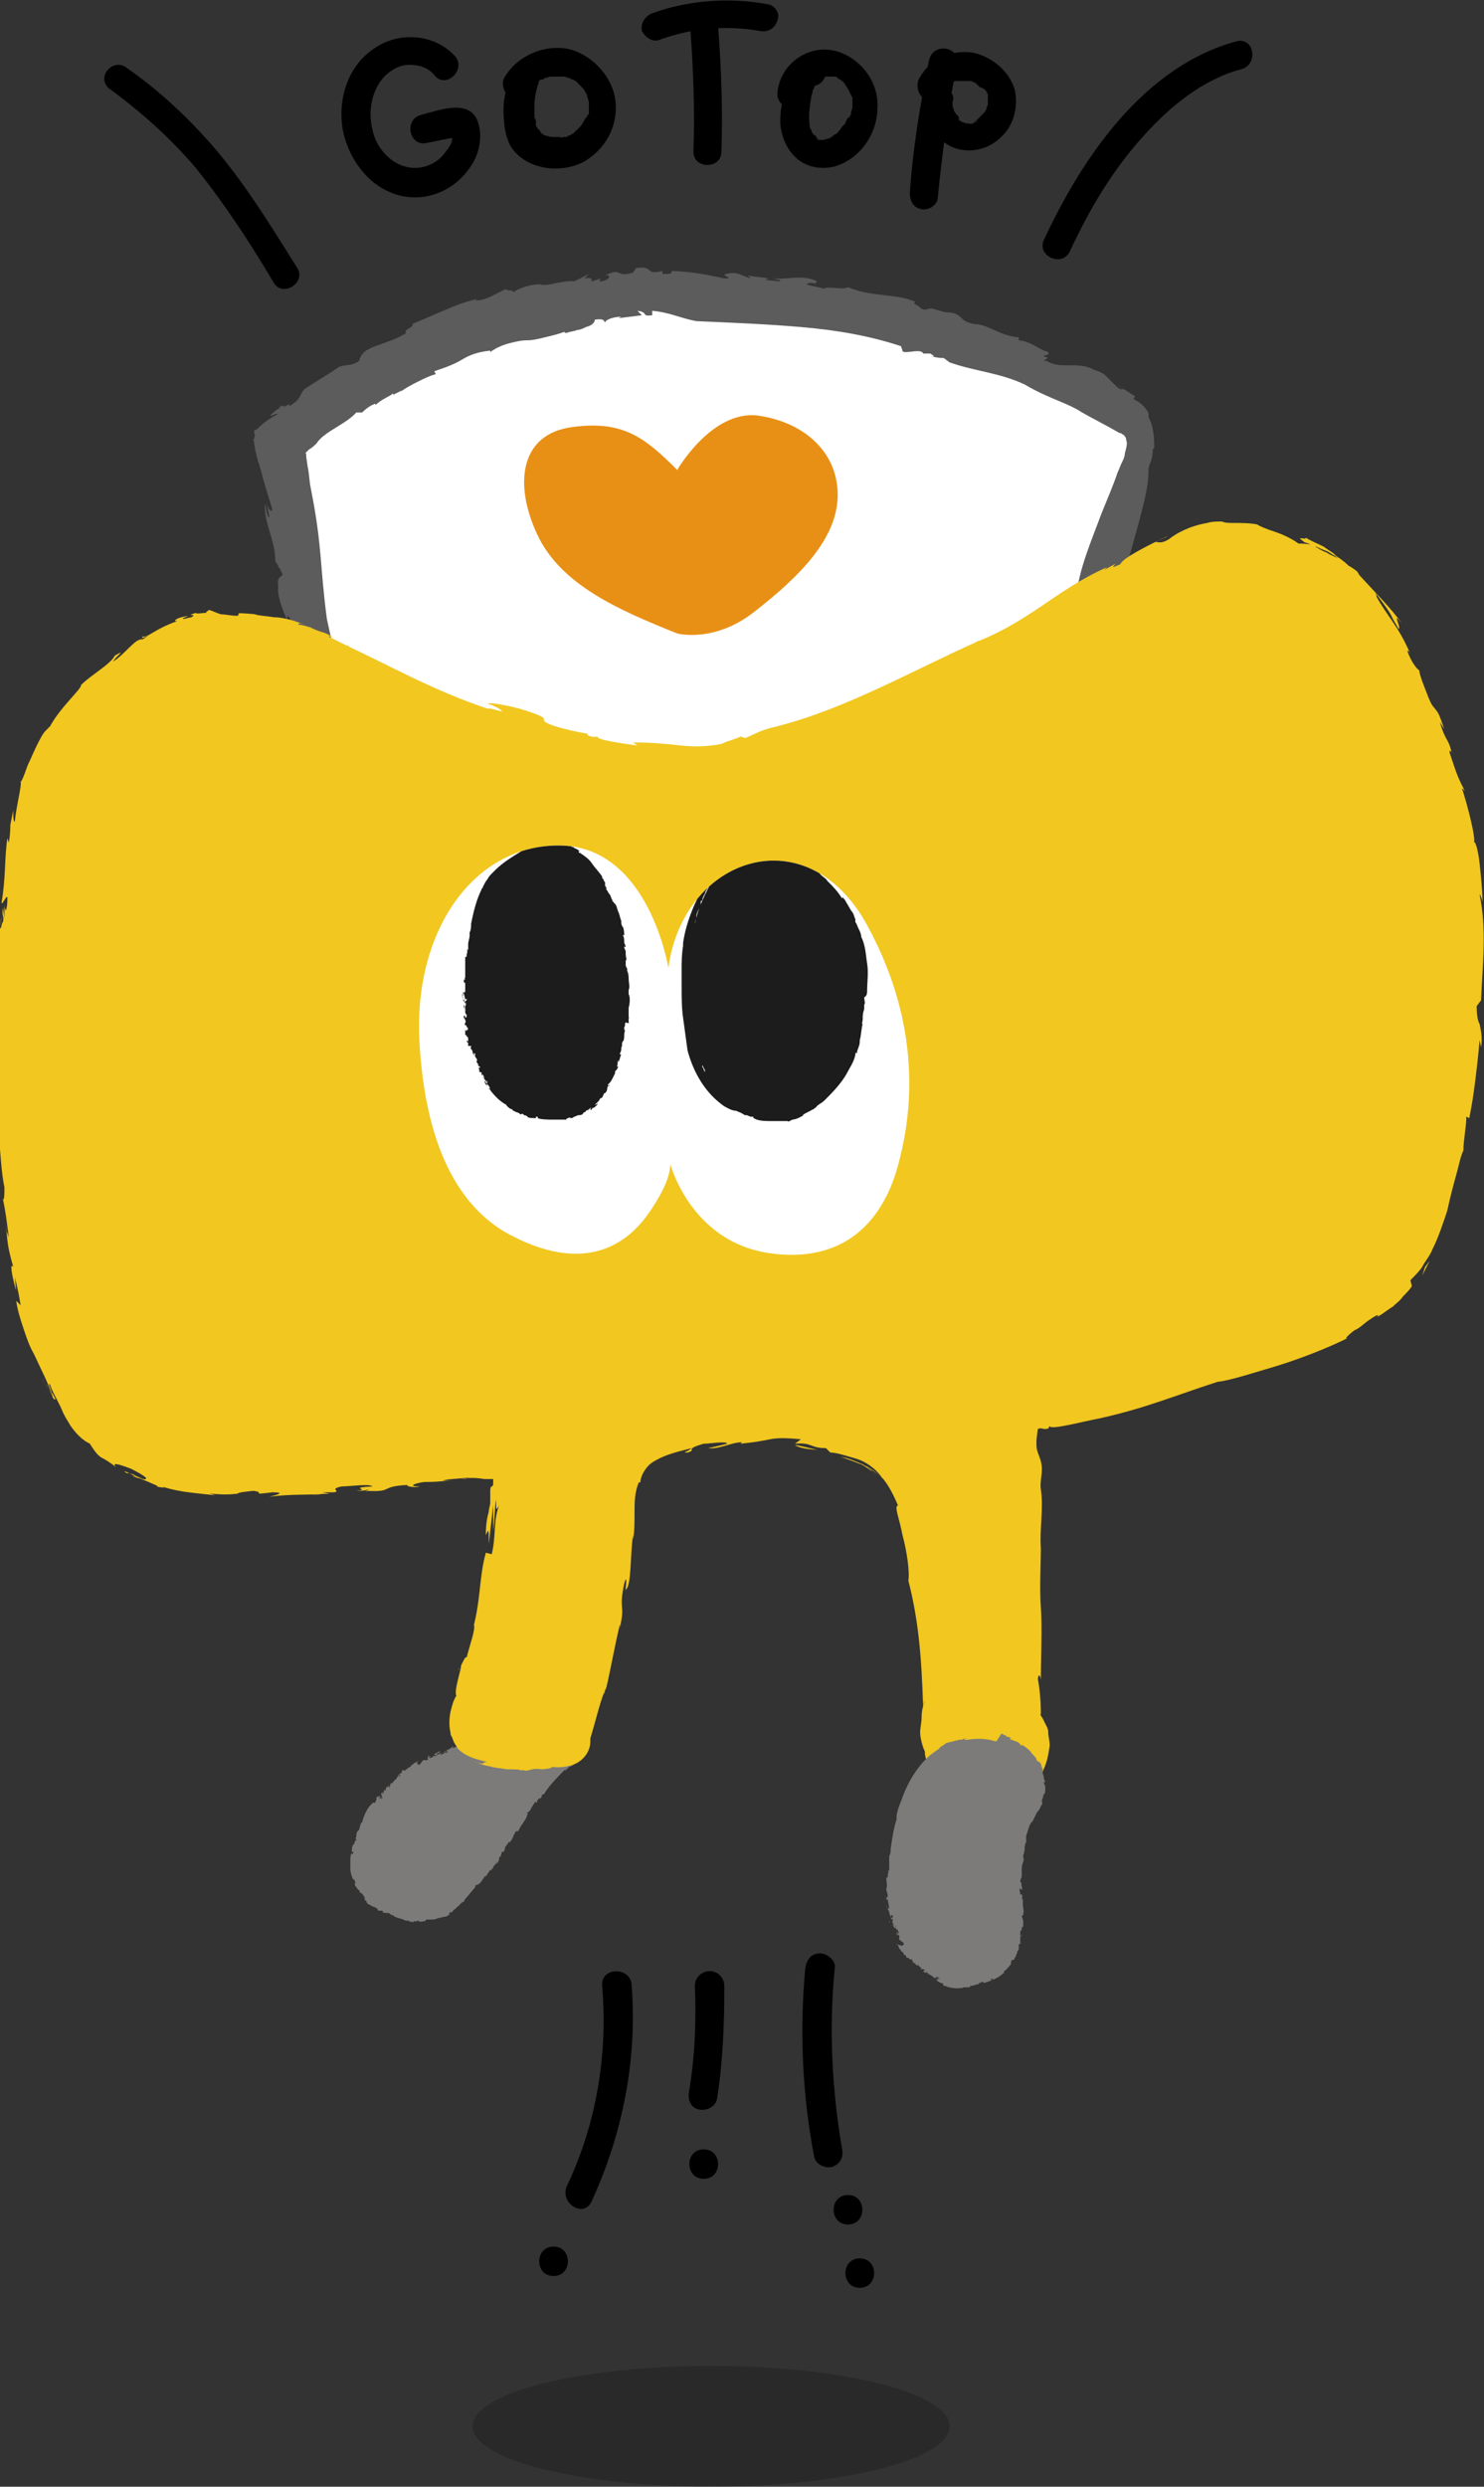
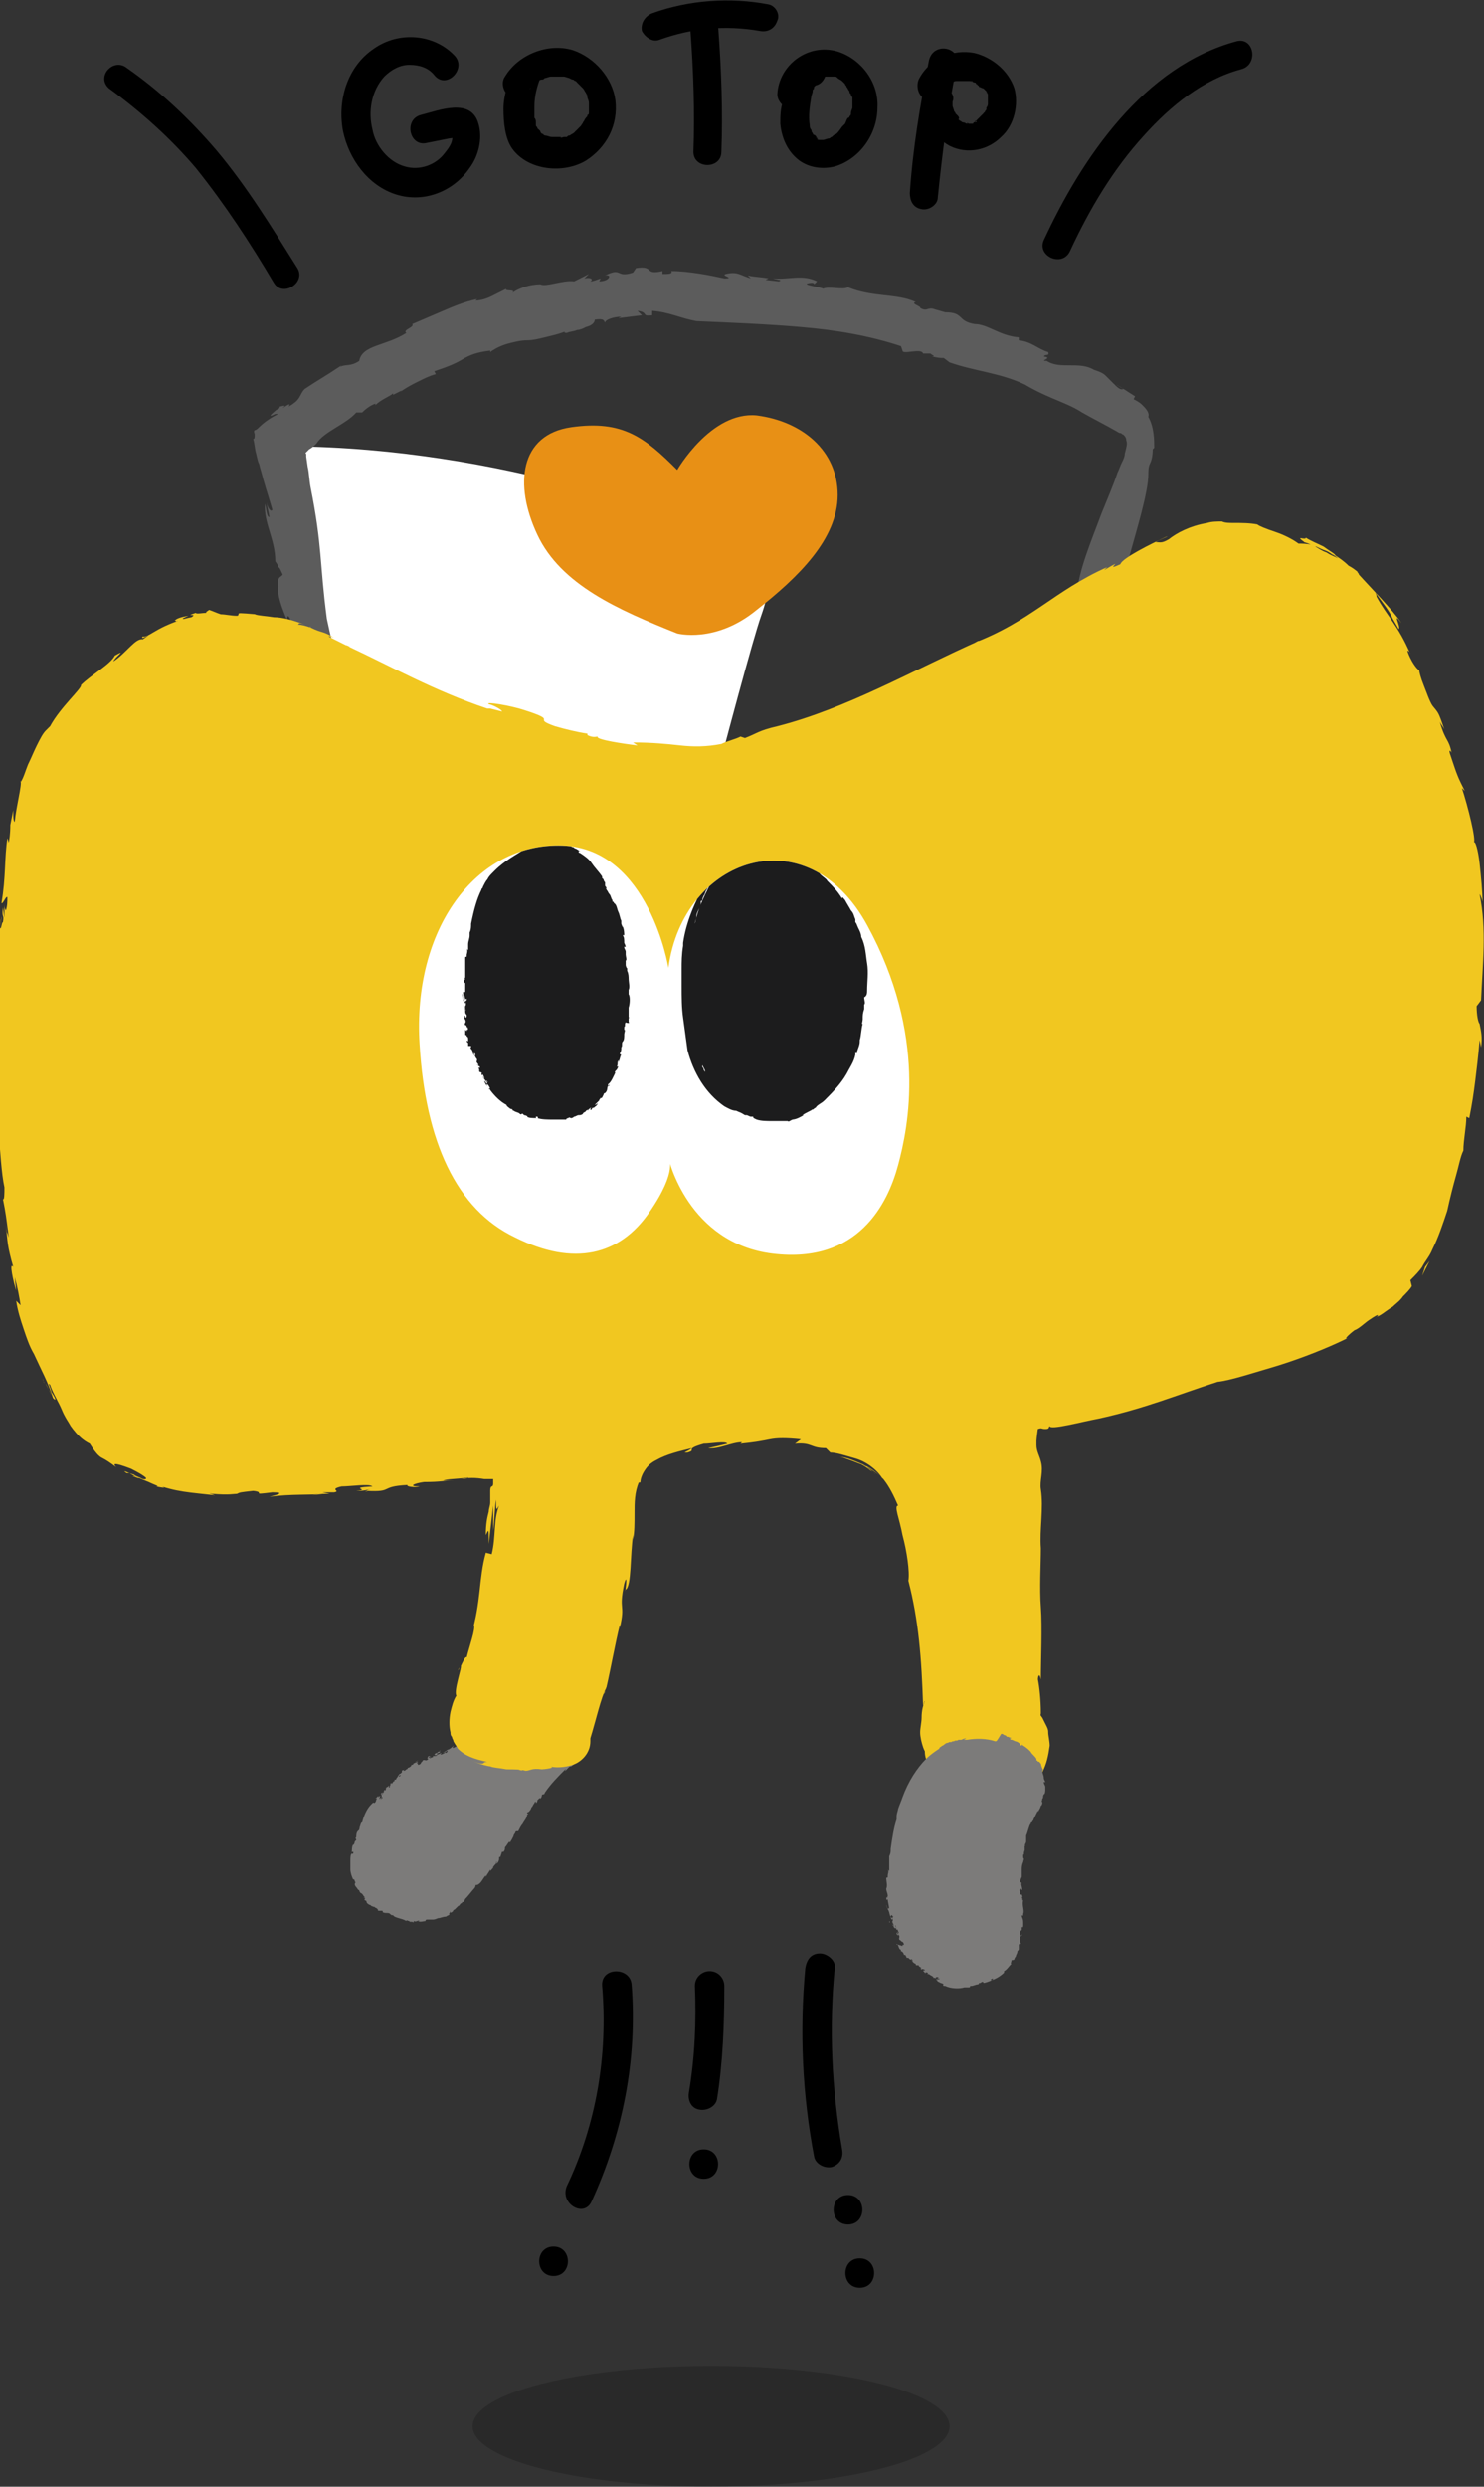
<svg xmlns="http://www.w3.org/2000/svg" xmlns:xlink="http://www.w3.org/1999/xlink" version="1.1" id="レイヤー_1" x="0px" y="0px" viewBox="0 0 100.8 168.8" style="enable-background:new 0 0 100.8 168.8;" xml:space="preserve">
  <rect x="0" y="0" width="100.8" height="168.8" fill="#333333" stroke="none" />
  <style type="text/css">
	.st0{fill:#7C7B7A;}
	.st1{fill:#FFFFFF;}
	.st2{fill:#5C5C5C;}
	.st3{fill:#F1C720;}
	.st4{fill:#E89015;}
	.st5{clip-path:url(#SVGID_2_);}
	.st6{fill:#1C1C1D;}
	.st7{opacity:0.2;fill:#040000;}
</style>
  <g>
    <g>
      <g>
        <path class="st0" d="M38,115.4c-0.4,0-0.8,0-1.2,0.1c-0.4,0.1-0.8,0.3-1.2,0.6c-0.4,0.3-0.8,0.6-1.3,0.8c-0.1,0-0.1,0-0.2,0     c0,0,0,0.1-0.1,0.1c0,0,0,0,0,0c0,0-0.1,0.1-0.1,0l-0.1,0.1l0,0c-0.2,0.1-0.3,0.2-0.4,0.3l0.1,0c-0.1,0.1-0.2,0.2-0.3,0.2     c0,0,0,0,0-0.1c0,0,0,0-0.1,0.1l0-0.1c0,0.1-0.3,0.2-0.3,0.2l0,0c-0.2,0.1,0,0-0.1,0.1c-0.1,0-0.1,0-0.2,0     c-0.2,0.1-0.4,0.3-0.6,0.3c-0.1,0.1-0.3,0.2-0.4,0.3c-0.1,0.1,0-0.1-0.1,0c0,0,0,0,0-0.1c0,0-0.3,0.1-0.1,0.1     c-0.2,0.1-0.4,0.2-0.6,0.3c0.1,0,0.1-0.1,0-0.1c-0.1,0.1-0.3,0.2-0.4,0.2c0,0,0.1,0,0.1,0.1c0,0-0.1,0.1-0.1,0.1     c0,0-0.1-0.1-0.2,0c0-0.1,0.3-0.1,0.2-0.1c0.1-0.1,0.3-0.2,0.4-0.2c0.1-0.1-0.1,0-0.1,0c-0.1,0.1-0.2,0.1-0.4,0.2     c0,0,0.1,0,0,0.1c-0.2,0.1-0.2,0.1-0.3,0.1l0.1-0.1c-0.1,0-0.2,0.1-0.3,0.1c-0.1-0.1,0.2-0.1,0.2-0.2l-0.1,0     c-0.2,0.1,0,0.1-0.2,0.1l0,0l-0.1,0.1c0,0,0.1,0.1,0.2,0c0,0.1-0.1,0.1-0.3,0.1c0,0.1,0.1,0,0.1,0c0,0-0.1,0.1-0.2,0.1     c-0.1,0.1-0.1,0-0.2,0c0,0,0.1-0.1,0.1,0c0.2-0.1-0.1,0,0-0.1c-0.2,0-0.1,0.1-0.2,0.2c0.1-0.1,0,0,0.1,0c-0.2,0.2-0.2,0-0.4,0.1     c0.1,0-0.2,0.2-0.1,0.2c0,0-0.1,0.1-0.2,0.1c0-0.1-0.1,0,0-0.1l-0.1,0l0.1-0.1c-0.1,0-0.3,0.1-0.3,0.1c-0.1,0.1,0.1,0-0.1,0.1     c0,0-0.1,0-0.1,0c0.1,0,0,0.1,0,0.1c-0.1,0.1-0.2,0.1-0.2,0.1l0.1-0.1c-0.1,0.1,0,0-0.1,0.1c0,0,0,0.1-0.1,0.1     c-0.1,0.1-0.1,0.1-0.2,0.1l0.1-0.1c-0.1,0.1-0.1,0-0.2,0.1l0,0.1c0,0-0.1,0,0,0c0,0-0.1,0.1-0.1,0.1l0,0c-0.1,0-0.1,0.1-0.2,0.2     c0.1,0,0.1-0.1,0.2-0.1c0.1,0-0.1,0.1-0.1,0.1c0-0.1-0.2,0.1-0.2,0.2c-0.1,0-0.1,0-0.1,0l0,0.1c-0.1,0-0.1,0.1-0.2,0.2     c0-0.1,0-0.1-0.1,0c0.1,0-0.1,0.2,0,0.2c-0.2,0.1,0-0.1-0.1-0.1c0,0.1-0.2,0.1-0.2,0.2c0.1-0.1,0,0,0,0.1c-0.1,0.1,0,0-0.1,0     c0,0.1-0.1,0.1,0,0.1c-0.1,0.1-0.1,0.2-0.2,0.2c-0.1,0,0.1-0.2,0.1-0.1c-0.2,0.2,0,0.1-0.1,0.3c0.1-0.1,0.1,0.1,0,0.1     c-0.2,0.2,0.1-0.1,0-0.1l-0.1,0.1c-0.1,0.1,0.1-0.3,0-0.2l-0.1,0.1c0,0,0-0.1,0-0.1c0,0-0.2,0.2-0.2,0.2c0,0,0-0.1,0.1,0     c-0.1,0.1,0,0.2-0.2,0.3c0-0.1-0.1,0-0.1,0c-0.1,0.1,0,0-0.1,0.1l0,0c-0.3,0.3-0.5,0.8-0.6,1.2c-0.1,0-0.1,0.2-0.2,0.4     c0.1-0.1,0,0,0,0.1l-0.1,0.1c-0.1,0.1-0.1,0.3-0.1,0.4c0,0,0,0,0,0c-0.1,0.1,0,0.1,0,0.2c0,0,0,0-0.1,0.1l0,0     c0,0.1-0.1,0.3-0.1,0.2c0,0,0,0.1,0,0c-0.1,0.1-0.1,0.4-0.1,0.6c0-0.1,0-0.1,0.1-0.1c0,0,0,0,0,0.1c0,0-0.1,0.1-0.1,0     c-0.1,0.1-0.1,0.3-0.1,0.5c0,0.2,0,0.4,0,0.5c0,0.1,0,0,0,0.1c0,0.2,0.1,0.5,0.2,0.7c0-0.1,0.1,0,0.1,0.1c0.1,0.1,0,0.1,0,0.2     c0,0.1,0.1,0.2,0.1,0.2l0,0c0.1,0.1,0.1,0.2,0.2,0.2l0,0c0,0.1,0.1,0.2,0.1,0.2c0.1,0,0.2,0.2,0.2,0.2c0,0,0,0,0,0l0,0     c0,0,0.1,0.1,0.1,0.1c0,0-0.1,0-0.1,0c0.1,0.1,0.1,0,0.1,0.1c0.1,0.1,0.1,0.1,0.1,0.1c0,0-0.1-0.1-0.1-0.1c-0.1,0,0,0.1,0,0.1     c0,0,0.1,0,0.1,0.1c0,0.1,0.2,0.2,0.2,0.2c0.1,0,0.1,0.1,0.2,0.1c0,0-0.1-0.1-0.1-0.1c0,0,0.1,0.1,0.1,0.1l0,0c0,0,0.2,0.1,0.1,0     l0.1,0.1c0.1,0,0.1,0.1,0.2,0.1c0,0-0.1,0,0,0.1l0.2,0c0.1,0,0.1,0,0.1,0.1c0.2,0.1,0.3,0,0.5,0.1c-0.1,0,0,0,0.1,0.1     c0,0,0,0,0.1,0c0,0-0.1,0-0.1,0c0,0,0.1,0,0.1,0c0.1,0.2,0.6,0.2,0.9,0.4c0-0.1,0.1,0,0.2,0c0,0.1,0.2,0,0.3,0.1l0-0.1     c0.2,0.1,0.3-0.1,0.4,0c0.1,0,0,0-0.1,0c0.1,0.1,0.4,0,0.5,0c0,0,0-0.1,0.1-0.1c0.1,0,0.3,0,0.3,0c0.1,0,0.1,0,0.2,0     c0,0,0,0-0.1,0c0.2,0,0.3-0.1,0.4-0.1c0.1,0,0.3-0.1,0.5-0.1c0.1-0.1,0.3-0.1,0.2-0.2c0,0,0,0,0,0c0,0,0.1-0.1,0.1-0.2l0,0.1     c0,0.1,0.2-0.1,0.2-0.1c-0.1,0,0.1-0.1,0.1-0.1l0.1-0.1c0.1-0.1,0,0,0.1-0.1c0.1-0.1,0.1,0,0,0c0.1,0,0.1-0.1,0.2-0.2     c0,0,0,0,0,0c0,0,0,0,0,0c0,0,0,0,0,0c0,0,0,0,0,0c0,0,0.1,0,0.1-0.1c0,0,0,0,0,0c0,0,0,0,0.1,0l0,0c0,0,0.1-0.2,0.1-0.2     c0.2-0.2,0.5-0.6,0.6-0.7c0,0.1,0,0.1,0,0c0.1-0.1,0.1-0.2,0.1-0.2c0-0.1,0.1,0,0.2-0.1c0,0,0,0,0,0c0.2-0.1,0.3-0.4,0.5-0.6     c0,0,0,0.1,0,0.1c0.1-0.2,0.2-0.3,0.3-0.5c0,0,0,0,0,0.1c0.1-0.1,0.2-0.2,0.2-0.3c-0.1,0.1,0,0,0,0.1c-0.1,0.1,0-0.1,0.1-0.2l0,0     c0.1-0.1,0.1-0.1,0.1-0.2c0.1-0.1,0,0.1,0,0.1c0.1,0,0.2-0.2,0.2-0.3c0,0,0-0.1,0-0.1c0-0.1,0.1,0,0.1-0.1l0.1-0.3c0,0,0,0,0,0     c0,0,0.1,0,0.1,0c0.1-0.1,0.1-0.2,0.1-0.3c0.1-0.1,0.2-0.3,0.3-0.4c0,0.1,0.1,0,0,0.1c0.1-0.1,0.2-0.3,0.3-0.5     c-0.1,0.1,0.1-0.2,0.1-0.2c0,0,0-0.1,0.1-0.1c0,0,0,0,0.1,0c0.1-0.2,0.2-0.4,0.3-0.5c0,0,0,0,0,0c0.1-0.2,0.3-0.4,0.3-0.6     c0,0,0,0,0,0c0,0,0,0,0,0c0.1-0.1,0.1-0.1,0-0.1c0,0,0-0.1,0.1-0.1l0,0c0.1-0.1,0.2-0.2,0.2-0.4c0,0,0,0,0,0.1     c0.1-0.1,0.1-0.2,0.2-0.3c0,0,0-0.1,0.1-0.1c0,0,0,0,0,0.1c0.1-0.1,0.1-0.1,0.1-0.2c0,0,0,0,0.1-0.1c0,0,0.1-0.1,0.1,0     c0,0,0.1-0.1,0.1-0.2c0,0,0-0.1,0.1-0.1c0,0,0.1,0,0.1-0.1c0.4-0.6,0.9-1.1,1.4-1.6c0,0,0,0,0,0c0.1,0-0.1,0.1,0,0.1     c0,0,0.1-0.1,0.2-0.2l0,0c0.1-0.1,0.1-0.1,0.2-0.1l0,0c0.1-0.1,0.2-0.1,0.2-0.2l0.1,0c0-0.1,0.1-0.1,0.2-0.2l0,0     c0.2-0.1,0.2-0.3,0.3-0.3c0.1-0.1,0.1-0.2,0.1-0.3c0,0,0,0,0,0c0,0,0,0,0,0c0.2-0.3,0.2-0.6,0.2-0.9c0-0.6-0.3-1.1-0.5-1.5     c-0.2-0.3-0.5-0.6-1-0.8C38.1,115.5,38,115.5,38,115.4z" />
        <path class="st0" d="M33.8,117.2C33.8,117.2,33.8,117.2,33.8,117.2c0,0-0.1,0.1-0.1,0.1c0,0,0,0,0,0c0,0,0,0,0,0c0,0,0,0-0.1,0     C33.6,117.3,33.8,117.2,33.8,117.2z" />
        <path class="st0" d="M32.9,117.8C32.9,117.8,32.9,117.9,32.9,117.8C32.8,117.9,32.8,117.9,32.9,117.8     C32.9,117.8,32.9,117.8,32.9,117.8z" />
        <path class="st0" d="M31.3,128.9C31.3,128.9,31.3,128.9,31.3,128.9C31.3,128.9,31.3,128.9,31.3,128.9z" />
        <path class="st0" d="M31.3,118.4C31.3,118.4,31.3,118.4,31.3,118.4C31.3,118.4,31.3,118.4,31.3,118.4z" />
        <path class="st0" d="M31.3,118.4C31.3,118.4,31.3,118.4,31.3,118.4C31.3,118.4,31.3,118.4,31.3,118.4z" />
        <path class="st0" d="M32.7,127.4C32.7,127.4,32.7,127.4,32.7,127.4C32.7,127.4,32.7,127.4,32.7,127.4z" />
        <path class="st0" d="M31.3,118.4c-0.1,0-0.1,0-0.2,0.1c0,0,0-0.1,0,0C31,118.5,31.1,118.5,31.3,118.4     C31.2,118.4,31.2,118.4,31.3,118.4C31.2,118.4,31.2,118.4,31.3,118.4z" />
        <polygon class="st0" points="31.1,129.1 31.1,129.1 31.1,129.1    " />
        <path class="st0" d="M34,117C34,117,34,117,34,117C34,117,34,117,34,117z" />
        <path class="st0" d="M31.4,118.4C31.4,118.4,31.4,118.4,31.4,118.4C31.4,118.3,31.4,118.4,31.4,118.4     C31.3,118.4,31.4,118.4,31.4,118.4z" />
        <path class="st0" d="M30.6,118.7l0.2-0.2C30.8,118.6,30.6,118.7,30.6,118.7z" />
        <path class="st0" d="M29.9,118.8C29.9,118.9,29.8,118.9,29.9,118.8C29.9,118.9,29.9,118.9,29.9,118.8z" />
        <path class="st0" d="M29.9,119c0,0-0.1,0-0.1,0C29.8,119,29.8,119,29.9,119z" />
        <path class="st0" d="M28.2,119.6c0,0,0.1,0,0.2-0.1C28.4,119.5,28.2,119.6,28.2,119.6z" />
-         <path class="st0" d="M27.6,120C27.6,120,27.6,120,27.6,120L27.6,120C27.6,120,27.6,120,27.6,120z" />
        <polygon class="st0" points="27.8,130.3 27.9,130.2 27.9,130.2    " />
        <path class="st0" d="M32.9,127.1C33,127,33,127.1,32.9,127.1C33,127,33,127,32.9,127.1z" />
        <polygon class="st0" points="34.7,124.4 34.7,124.3 34.7,124.3    " />
      </g>
-       <path class="st1" d="M23.7,61.4l-5.3-31.1c0,0,11.1-9.3,25.4-9.5c14.3-0.2,27.7,4.6,30.6,6.5c2.8,1.8,3.8,1.9,2.7,5    c-1.1,3.1-7,26.2-7,26.2" />
+       <path class="st1" d="M23.7,61.4l-5.3-31.1c14.3-0.2,27.7,4.6,30.6,6.5c2.8,1.8,3.8,1.9,2.7,5    c-1.1,3.1-7,26.2-7,26.2" />
      <g>
        <path class="st2" d="M18.8,38.7l0-0.3C18.8,38.4,18.8,38.5,18.8,38.7z" />
        <path class="st2" d="M78.6,30.4C78.6,30.4,78.6,30.5,78.6,30.4C78.6,30.4,78.6,30.4,78.6,30.4z" />
        <path class="st2" d="M21.3,29.8L21.3,29.8C21.3,29.8,21.3,29.8,21.3,29.8L21.3,29.8z" />
        <polygon class="st2" points="43.1,18.2 43.1,18.2 43.2,18.1    " />
        <path class="st2" d="M77.6,27.5c-0.2-0.2-0.4-0.3-0.6-0.4l0.1-0.2c-0.5-0.3-0.9-0.6-1.3-0.8l0.5,0.3c-0.2,0.1-0.4-0.1-0.7-0.4     c-0.1-0.1-0.3-0.3-0.5-0.5c-0.2-0.2-0.5-0.3-0.8-0.4c-1-0.6-2.3,0-3.2-0.6c-0.6,0,0.5-0.2-0.2-0.3c0.1-0.2,0.4,0,0.3-0.3     c-0.7-0.2-1.1-0.7-2-0.8l0-0.2c-1.3-0.1-2.1-0.9-3-0.9c-1.2-0.2-0.7-0.8-2-0.8L63.5,21c-0.5-0.2-0.5,0.2-1-0.1     c0.1-0.1-0.7-0.3-0.3-0.4c-1.3-0.6-2.9-0.3-4.6-1c-0.4,0.2-1.3-0.1-1.7,0.1c0-0.1-1.8-0.3-0.8-0.4c0.1,0,0.2,0,0.2,0.1l0.2-0.2     c-1-0.5-1.9-0.1-3-0.2c0.3,0.1,0.7,0.1,0.4,0.2L52,19l0.2-0.1c-0.5-0.1-1-0.1-1.4-0.2l0.2,0.2c-0.7-0.2-0.9-0.5-1.7-0.3     c-0.4,0.1,0.7,0.3-0.1,0.3c-0.9-0.2-2.4-0.5-3.6-0.5c0.1,0.2-0.2,0.2-0.6,0.2l0-0.2c-1.3,0.3-0.5-0.4-1.8-0.2l-0.2,0.3     c-1.2,0.4-0.7-0.4-1.9,0.2c0.5-0.1,0.3,0.4-0.4,0.4l0.1-0.2c-0.3,0.1-0.5,0.2-0.7,0.2c0.2-0.1,0.1-0.3-0.4-0.2l0.3-0.3L39,19.1     c-0.8-0.1-1.9,0.4-2.3,0.2c0,0-0.4,0-0.8,0.1c-0.4,0.1-0.9,0.3-1.1,0.5c0.3-0.3-0.6-0.1-0.4-0.3c-0.2,0.1-0.6,0.3-1,0.5     c-0.4,0.2-0.8,0.3-1.1,0.3l0.1-0.1c-0.9,0.2-1.6,0.5-2.3,0.8c-0.7,0.3-1.4,0.6-2.1,0.9c0.2,0.2-0.7,0.4-0.4,0.6     c-1.4,0.9-3,0.8-3.2,1.9c-0.6,0.4-0.9,0.2-1.3,0.4l0.1-0.1c-1.2,0.8-1.6,1-2.5,1.6c-0.4,0.4-0.2,0.7-1.1,1.2     c0.2-0.3-0.1-0.1-0.4,0.1c0.2-0.2,0.2-0.2-0.2-0.1c0,0.1-0.1,0.2-0.2,0.2c0,0,0,0,0,0c-0.6,0.5-0.5,0.5-0.1,0.3c0,0,0,0,0.2,0     c-0.4,0.2-0.9,0.5-1.3,0.9c-0.1,0.1-0.2,0.2-0.3,0.2c-0.1,0.1,0,0.2,0,0.3c0,0.2,0,0.3-0.1,0.3c0.1,0.3,0.1,0.7,0.2,1     c0.1,0.4,0.1,0.5,0.2,0.7c0.1,0.4,0.2,0.7,0.3,1.1c0.2,0.7,0.4,1.3,0.6,2c-0.1,0.2-0.3-0.1-0.4-0.5l0.2,1c-0.2,0-0.2-0.6-0.3-0.9     c-0.1,1.3,0.7,2.4,0.7,3.9l0.2,0.3l0,0.1c0.1,0,0.2,0.3,0.3,0.5c-0.1,0.2-0.4,0.1-0.3,0.8c-0.1,0.6,0.3,1.6,0.6,2.3     c0-0.4,0.1-0.3,0.2-0.1c0.1,0.4-0.1,0.6,0,0.8l-0.2,0.1c0.2-0.2,0.4,0.9,0.5,1c-0.1,0.2-0.2-0.5-0.4-0.6c0.2,1.4,0.1,0.7,0.4,2.1     c0.3,0.7,0.2-0.2,0.5,0.2c0.2,0.7,0.4,1.3,0.4,2.1l0.2-0.3c0.4,1.2,0.5,2,0.4,2.8c3.2,9,2.6,1.6,2.6,1.6c-0.1-3.7-1-5.5-1.9-9.8     c-0.5-3.8-0.3-4.9-1.1-8.9c-0.1-0.5-0.1-1-0.2-1.4l-0.1-0.7l0-0.2c0,0,0,0,0,0l0,0c0,0-0.1,0,0-0.1l0.1-0.1c0,0,0,0,0.1-0.1     c0.2-0.1,0.4-0.3,0.5-0.4c0.5-0.8,2-1.3,2.7-2.1l0.4,0c0.3-0.3,0.6-0.5,0.9-0.6l0,0.1c0.4-0.4,1-0.6,1.2-0.8l0,0.1l0.6-0.3     l-0.1,0.1c0.4-0.3,0.8-0.5,1.2-0.7c0.4-0.2,0.8-0.4,1.2-0.5l-0.1-0.2c0.9-0.3,1.4-0.5,1.9-0.8c0.5-0.3,1-0.5,1.9-0.6l0,0.1     c0.4-0.3,0.9-0.5,1.3-0.6c0.4-0.1,0.8-0.2,1.2-0.2c0.4,0,0.8-0.1,1.2-0.2c0.4-0.1,0.9-0.2,1.4-0.4c-0.2,0.1,0.1,0.1,0.1,0.1     c0.2-0.1,0.5-0.1,0.7-0.2c0.2,0,0.4-0.1,0.6-0.2c0.4-0.1,0.6-0.3,0.6-0.5c0.7-0.1,0.6,0.1,0.7,0.2c0-0.2,0.6-0.4,1.1-0.4     l-0.2,0.1l1.6-0.2l-0.3-0.3c0.8,0.1,0.2,0.4,1,0.3l0-0.3c1.2,0.1,1.9,0.5,3,0.7c2.3,0.1,4.8,0.2,7.1,0.4c2.4,0.2,4.7,0.6,6.8,1.3     l0.1,0.3c0,0.3,1.3-0.2,1.4,0.2l0.5,0c0.1,0.1,0.4,0.2,0.1,0.2c0.5,0.1,0.5,0.1,0.8,0.1l0.4,0.3c1.7,0.6,3.4,0.7,5.1,1.5     c0.5,0.3,1.1,0.6,1.8,0.9c0.7,0.3,1.5,0.6,2.1,1c0.7,0.4,1.5,0.8,2.2,1.2c0.2,0.1,0.3,0.2,0.4,0.2c0.1,0,0.1,0.1,0.2,0.1     c0.1,0.1,0.2,0.2,0.2,0.4c0.1,0.2,0,0.5-0.1,0.9c0,0.2-0.1,0.4-0.2,0.6c-0.1,0.2-0.2,0.5-0.3,0.7c-0.3,0.9-0.7,1.8-1.1,2.8     c-0.7,1.9-1.5,3.7-1.7,5.6c-0.1,0.1-0.1,0.4,0,0.4L72,44c0,0-1.1,4-1.5,6.5c-0.4,2.6,0,3.7,2.9-2l0,0.1c0.7-1.7,1-2.9,1-4.2     c0.5-0.1,0.5-1.5,0.7-1.8l0,0c0-1.2,0.9-2.2,0.9-3.3c0,0.1,0.1,0.1,0.1,0.3c0.2-0.8,0.4-1.9,0.6-1.8c0.5-1.8,1.3-4.4,1.3-5.6     l0,0.1c0-0.3,0-0.6,0.1-0.8c0.1-0.2,0.2-0.5,0.2-1c0,0,0.1-0.1,0.1-0.1c0-0.5,0-1.4-0.4-2.1C78.1,28,77.8,27.7,77.6,27.5z" />
      </g>
      <g>
        <path class="st3" d="M9.4,100.3c-0.2-0.1-0.3-0.1-0.4-0.1C9.3,100.3,9.5,100.4,9.4,100.3z" />
        <path class="st3" d="M14.9,101.6c-0.1,0-0.2,0-0.3,0C14.7,101.6,14.8,101.6,14.9,101.6z" />
        <path class="st3" d="M0.2,70.9l-0.1,0.9C0.2,71.8,0.1,71.3,0.2,70.9z" />
        <path class="st3" d="M0.9,56.7l0-0.3c0-0.1,0-0.2,0-0.2L0.9,56.7z" />
        <path class="st3" d="M5.5,46.9c-0.2,0.2-0.1,0.4-0.1,0.5c0-0.1,0.2-0.3,0.3-0.5C5.7,46.8,5.6,46.8,5.5,46.9z" />
        <path class="st3" d="M21.3,42.9l0.3,0.1C21.5,42.9,21.4,42.9,21.3,42.9z" />
        <path class="st3" d="M0.1,64.5C0.1,64.5,0,64.6,0.1,64.5C0.1,64.6,0.1,64.6,0.1,64.5z" />
-         <path class="st3" d="M33.2,48.3l0.2,0c0,0,0.1-0.1,0.1-0.1L33.2,48.3z" />
        <path class="st3" d="M25,101.2C24.9,101.2,24.9,101.2,25,101.2C24.7,101.3,24.8,101.2,25,101.2z" />
        <path class="st3" d="M63,117.1c0-0.2-0.1-0.2-0.1-0.2c0,0-0.1,0.3-0.1,0.8c0.2-1.3,0.1,0.7,0.2,0.8c0,0,0,0,0,0     c0,0,0.1-0.3,0.1-0.7C63.1,117.9,63.1,117.4,63,117.1z" />
        <path class="st3" d="M31.1,113.4c0,0,0.1-0.1,0.1-0.2C31.2,113.2,31.2,113.2,31.1,113.4z" />
        <path class="st3" d="M30.8,100.6l0.4,0C31,100.6,30.9,100.6,30.8,100.6z" />
        <path class="st3" d="M35.2,120.1c0.1,0,0.2,0,0.4,0c0,0-0.1,0-0.1,0C35.5,120.2,35.4,120.2,35.2,120.1z" />
        <path class="st3" d="M35.2,120.1c-0.1,0-0.1,0-0.2,0C35.1,120.1,35.2,120.1,35.2,120.1z" />
        <path class="st3" d="M41.2,114.5c0,0-0.1,0.1-0.1,0.2c0,0.1,0,0.2-0.1,0.3L41.2,114.5z" />
        <path class="st3" d="M98.5,51.2c0,0.1,0,0.1,0,0.2C98.5,51.4,98.5,51.3,98.5,51.2z" />
        <path class="st3" d="M36.7,120.1C36.6,120.1,36.6,120.1,36.7,120.1C36.6,120.1,36.6,120.1,36.7,120.1z" />
        <path class="st3" d="M24.3,101.2c-0.1,0-0.2,0-0.3,0C24.1,101.2,24.2,101.2,24.3,101.2z" />
        <path class="st3" d="M100.3,68.3l0.3-0.4c0.1-2.4,0.4-4.8-0.1-7.2c0,0,0.1,0.1,0.2,0.5c0-0.6-0.1-1.7-0.2-2.6     c-0.1-0.9-0.3-1.6-0.4-1.4c0.2-0.1-0.4-2.5-0.8-3.7l0.2,0.2c-0.5-1-0.5-1-1-2.5c-0.1-0.3,0-0.3,0.1-0.1c-0.2-1-0.4-0.7-0.8-2.1     c0.1,0.2,0.2,0.3,0.3,0.5c-0.4-1.2-0.4-1.1-0.8-1.6c-0.2-0.3-0.4-0.9-0.6-1.4c-0.2-0.5-0.3-0.9-0.3-1c-0.2-0.1-0.6-0.7-0.8-1.3     c0-0.1,0.2,0.1,0.2,0.2c-0.8-1.9-1.6-2.6-2.3-3.9c0-0.1,0-0.1-0.1-0.3c0.5,0.7,1,1.3,1.2,1.8c0.3,0.5,0.4,0.7,0.4,0.7     c0.2-0.1-0.5-1.3,0.2-0.4c-0.6-0.9-2-2.3-2.9-3.3c0-0.1-0.1-0.1-0.1-0.2l0.1,0.1c-0.2-0.2-0.5-0.4-0.7-0.5     c-0.3-0.3-0.6-0.5-0.9-0.7c0-0.1-0.4-0.3-0.8-0.6c-0.4-0.2-0.9-0.4-1.2-0.6c0,0.2-0.8-0.2-0.1,0.3c-0.1,0,0.1,0,0.5,0.2     c0.1,0,0.2,0.1,0.3,0.1c0,0,0,0,0,0c0.2,0.1,0.4,0.2,0.7,0.3c0.3,0.1,0.5,0.3,0.8,0.5c-0.2-0.1-0.5-0.2-0.8-0.4     c-0.3-0.1-0.6-0.3-0.9-0.5c-0.4-0.1-0.8-0.1-1-0.1c-0.4-0.3-1-0.6-1.6-0.8c-0.6-0.2-1.1-0.4-1.2-0.5c-0.5-0.1-1.1-0.1-1.6-0.1     c-0.3,0-0.6,0-0.8-0.1c-0.3,0-0.7,0-1,0.1c-1.2,0.2-2.1,0.7-2.6,1.1c-0.5,0.3-0.6,0.2-0.9,0.2c0.3-0.2,0.7-0.3,0.8-0.4     c-1.1,0.5-3.1,1.5-3.2,1.9c-1.3,0.6,0.6-0.6-1.1,0.4l0.2-0.2c-3.6,1.6-5.2,3.7-9.2,5.2c0.3-0.1,0.4-0.2,0.5-0.2     c-4.5,2-9,4.6-13.7,5.8c-1.3,0.3-1.4,0.5-2.2,0.8l-0.3-0.1c-0.4,0.2-0.9,0.3-1.3,0.5c-1,0.2-1.9,0.2-2.8,0.1     c-0.9-0.1-1.9-0.2-3.2-0.2l0.3,0.2c-0.9-0.1-2.9-0.4-2.7-0.6c-0.1,0-0.3,0.1-0.7-0.1l0-0.1c-0.7-0.1-1.5-0.3-2.2-0.5     c-1.7-0.6,0.4-0.3-2.1-1.1c-0.9-0.3-2.7-0.6-2.4-0.4c0.4,0.1,0.9,0.4,0.9,0.5l-0.8-0.2c0,0,0,0-0.1,0c0,0-0.1,0-0.1,0     c-3.6-1.2-6.6-2.9-9.4-4.2l0.1,0c-0.1,0-0.2-0.1-0.3-0.1c-0.4-0.2-0.8-0.4-1.2-0.6c0.1,0,0.2,0,0.4,0.1c-0.8-0.5-0.8-0.3-1.6-0.7     c-0.1-0.1,0-0.1,0,0c-0.3-0.1-0.6-0.2-0.9-0.2c0.2,0-0.1-0.2,0.5,0c-0.8-0.3-1.5-0.5-2.1-0.5c-0.6-0.1-1-0.1-1.3-0.2l0.1,0     c-1.2-0.1-1.2-0.1-1.2,0c0,0,0,0.1-0.1,0.1c-0.4,0-0.8-0.1-1.1-0.1c-0.3-0.1-0.5-0.2-0.8-0.3c-0.1,0.1-0.2,0.1-0.2,0.2     c-0.2,0-0.7,0.1-0.7,0c-0.9,0.3,0.2,0-0.3,0.3c-0.6,0.1-1.4,0.4-2,0.7c-0.6,0.3-1.1,0.7-1.3,0.6c-0.3,0.4,1-0.5,0,0.2     c-0.5-0.1-1.1,0.9-2,1.5c0.1-0.3,1-0.9,0.1-0.4c-0.3,0.6-1.6,1.3-2.3,2c0.1,0.2-1.4,1.5-2.1,2.8c0,0-0.1,0.1-0.3,0.3     c-0.2,0.2-0.4,0.6-0.6,1c-0.2,0.4-0.4,0.9-0.6,1.3c-0.2,0.5-0.3,0.9-0.5,1.2l0-0.1c0.1,0.3-0.3,1.7-0.4,2.8     c-0.1-0.1-0.1-0.3-0.1-0.8l-0.2,1c0,0.2,0,0.6-0.1,1.2l-0.1-0.3c-0.2,1.3-0.1,2.7-0.4,4.4c0.1,0.1,0.3-0.5,0.4-0.4     c0,0.3,0,0.6-0.1,0.9c0,0-0.1-0.1-0.1-0.4c0,0.2,0,0.6,0,0.9l-0.1-0.7c-0.1,0.8,0.1,0.4,0,1c-0.1,0-0.1,0.5-0.2,0.4     c0-0.2,0.1-0.5,0.1-0.8c-0.1,0.7-0.2,1.5-0.3,1.8c0.1-0.1,0.2,0,0.2,0.5c0,1.3-0.2,0.4-0.3,1.2c0.1,0.3,0,1.2,0.2,1.2     c0,0.4-0.1,0.5-0.2,0.6c0.1,0.7,0,3.2,0.2,2.4l0-0.2c0,0,0,0.1,0,0.1c0.1,1.1,0.1,2.3,0,3.5c0,0.6,0,1.2,0,1.7     c0,0.6,0,1.1,0.1,1.7l-0.1,0c0.1,1.3,0.2,3,0.4,3.9c0,0.4,0,0.9-0.1,0.8c0.2,1,0.2,1.1,0.4,2.6c-0.3-1-0.1,0.4-0.2-1     c0.1,1.3,0.1,1.6,0.5,3c-0.3-0.4,0,1,0.2,1.6l-0.1-0.9c0.2,0.7,0.3,1.3,0.4,1.9l-0.3-0.3c0.1,0.7,0.3,1.3,0.5,1.9     c0.2,0.6,0.4,1.2,0.7,1.7c0.5,1.1,1,2,1.3,3c0.3,0.3,0.1-0.1-0.1-0.4c-0.1-0.4-0.3-0.7-0.1-0.5c0.2,0.6,0.6,1.2,0.8,1.7     c0.2,0.5,0.5,0.9,0.6,1.1c0.5,0.7,0.9,1,1.3,1.2C6.6,98.8,6.8,98.9,7,99c0.2,0.1,0.5,0.3,0.9,0.6c-0.2-0.2-0.3-0.4,1,0.1     c0.6,0.3,0.9,0.5,1,0.6c0.1,0.1-0.1,0.2-0.4,0c-0.3-0.1-0.4-0.2-0.4-0.2c-0.4-0.1-0.9-0.4-0.5-0.1c0.1,0,0.1,0,0.2,0     c0.3,0.2,0.8,0.4,1.3,0.6c0.4,0.2,0.8,0.3,0.5,0.3c1,0.2,0.4,0-0.2-0.2c1.6,0.6,2.5,0.6,4.2,0.8c-0.3-0.1-0.5-0.2-0.2-0.1     c1.2,0.1,1.5,0,1.7,0c0.2-0.1,0.2-0.1,1.1-0.2c0.9,0.1-0.3,0.3,1.3,0.1c1,0,0.2,0.2-0.2,0.3c1.5-0.2,2.8-0.1,3.7-0.2l-0.8,0.1     c0.5-0.1,0.9-0.1,1.2-0.1l-0.5-0.1c0.5,0,0.9,0,0.8,0c0.5-0.1-0.4-0.2,0.5-0.4c0.6,0,1.9-0.2,2.1,0c-1.8,0.1,0,0.2-1.1,0.3     c0.3,0,0.5,0,0.9-0.1c0.1,0-0.1,0-0.2,0.1c1.9,0.1,0.8-0.3,2.8-0.4c-0.2,0.1,0.5,0.2,0.8,0.1c-0.8,0-0.4-0.2,0.3-0.3     c1.2,0,1.3-0.1,2-0.1l-0.7,0c0.2-0.1,0.9-0.1,1.7-0.2c0.1,0.1-0.8,0.1-0.5,0.1c0.5-0.1,1-0.1,1.6,0c0.2,0,0.2,0,0.3,0     c0.1,0,0.1,0,0.2,0l0.1,0c0,0,0,0.1,0,0.1c0,0.1,0,0.2,0,0.2c0,0.2-0.1,0.2-0.1,0.2c0,0-0.1,0-0.1,0.3c0,0.1,0,0.2,0,0.3     c0,0,0,0,0,0l0,0.1c0,0.1,0,0.3,0,0.4c0,0.2-0.1,0.4-0.1,0.6c-0.1,0.4-0.2,0.8-0.2,1.6c0.2-0.4,0.2-0.5,0.2,0.6l0.3-2.6l0,1.7     c0.1-0.8,0.1-1.6,0.2-2.1c0,0.8,0,0.7,0.2,0.4c-0.4,1-0.2,2.1-0.5,3.3l-0.4-0.1c-0.5,1.8-0.3,3.3-1,5.6l0.2-0.7     c0.1,0.3-0.3,1.4-0.5,2.2c-0.1-0.1-0.3,0.4-0.4,0.6c0.1,0-0.5,1.7-0.3,2c-0.2,0.3-0.3,0.7-0.4,1.1c-0.1,0.5-0.1,1,0,1.4     c0,0.1,0,0.2,0.1,0.3c0,0.1,0.1,0.2,0.1,0.3c0.1,0.2,0.2,0.3,0.3,0.5c0.5,0.5,1.1,0.7,2,0.9c-0.3,0-0.2,0.1-0.3,0.1     c0,0-0.1,0.1-0.8-0.2c0.7,0.3,1.2,0.4,1.3,0.4c0.2,0.1,0.6,0.1,1.1,0.2c0.5,0,1,0,1.3,0.1c0.3,0,0.4-0.2,1.1-0.1c0.1,0,0,0,0,0     c0.1,0,1.1-0.1,0.5-0.2c0.4,0.1,1,0.1,1.6-0.1c0.6-0.2,1.2-0.8,1.2-1.6l0-0.1c0,0,0,0,0-0.1c0.4-1.3,0.7-2.7,1.1-3.5     c0.3-1.3,0.6-3,0.9-4.2c0,0.1,0.1,0,0,0.2c0.4-1.7-0.1-1.1,0.3-3c0.3-1,0,1,0.1,0.4c0.4-0.2,0.3-2.4,0.5-3.7l0,0.3     c0.1-0.5,0.1-1.1,0.1-1.8c0-0.7,0-1.4,0.3-2.1c0,0,0,0.1,0.1,0c0-0.2,0.1-0.5,0.3-0.8c0.2-0.3,0.4-0.5,0.8-0.7     c0.7-0.4,1.6-0.6,2.4-0.8c-0.4,0.3-0.7,0.3-0.3,0.3c0.7-0.2-0.3-0.2,1.1-0.6c0.5,0,1.5-0.2,1.6,0c-0.4,0.1-0.8,0.2-1.3,0.3     c0.7,0.1,1.6-0.4,2.3-0.4l-0.1,0.1c1-0.1,1.5-0.2,2-0.3c0.5-0.1,1.1-0.1,2.1,0L54,98c1.2-0.1,1,0.3,2.1,0.3l0.3,0.3     c0.4,0,1,0.2,1.7,0.4c0.7,0.2,1.4,0.7,1.8,1.3c-0.3-0.3-0.8-0.6-1.3-0.9c-0.5-0.2-1.1-0.5-1.6-0.5c0.2,0,0.4,0.1,0.7,0.2     c0.3,0.1,0.5,0.2,0.8,0.3c0.2,0.1,0.5,0.3,0.6,0.4c0.2,0.1,0.3,0.2,0.4,0.3c-0.2-0.2-0.5-0.4-0.7-0.6c0.4,0.2,0.8,0.5,1.2,0.9     c0.4,0.5,0.7,1.1,1,1.8c-0.3,0,0.1,0.9,0.3,2c0.3,1.1,0.5,2.5,0.4,3.1c0.7,2.7,0.9,5.3,1,8.5c0.3-1.1,0,0.9,0.4,0.7     c0,0.2,0,0.3,0,0.5c0,0.2,0,0.3,0,0.4c0,0.1,0,0.1,0,0.2c0,0.1,0,0.1,0,0.2l0,0l-0.1,0.7c0.4,0.1,0.8,0.1,1.2,0.1l0.3,0l0.2,0     l0.4,0c0.5,0.1-0.7,0.1-0.6,0.2c1.6,0,0.7,0.2,1.8,0.3c-0.2-0.1,0.6-0.2,1.5-0.1l-1.3-0.2c1.1-0.1,1.6,0,2.1,0.1     c0.2,0,0.5,0.1,0.8,0.1c0.1,0,0.2,0,0.2,0c0.1,0,0.2,0,0.3,0c0.3-0.4,0.7-0.9,0.7-1.3c0-0.5,0-0.9,0.1-1.4c0-0.9-0.1-1.8-0.2-2.3     c0-0.2,0.1-0.5,0.2,0c0-1.4,0.1-3.5,0-4.9c-0.1-1.3,0-2.9,0-4c0,0,0,0,0,0c-0.1-1.3,0.2-2.7,0-4c-0.1-0.6,0.2-1.2,0-1.9     c-0.1-0.4-0.3-0.7-0.3-1.1c0-0.1,0-0.2,0-0.3c0-0.1,0.1-0.9,0.1-0.8c0.3-0.1,0.2,0,0.5,0c0.3,0,0.2-0.1,0.3-0.2     c0,0.3,2.2-0.3,3.3-0.5l0,0c3.2-0.7,5.3-1.6,8.1-2.5c0.9-0.1,2.4-0.6,4.1-1.1c1.6-0.5,3.4-1.2,4.8-1.9c-0.4,0.2,0-0.2,0.4-0.5     c0.3-0.1,0.7-0.5,1-0.7c0.3-0.2,0.6-0.4,0.6-0.3c-0.1,0.1-0.1,0.1-0.2,0.1c0.3,0,0.7-0.4,1.2-0.7c0.2-0.2,0.5-0.4,0.7-0.7     c0.2-0.2,0.5-0.5,0.6-0.7l-0.1-0.4c0.3-0.3,0.6-0.6,0.8-0.9c0.2-0.4,0.5-0.7,0.7-1.2c0.4-0.8,0.7-1.7,1-2.6     c0.2-0.9,0.4-1.7,0.6-2.4c0.2-0.7,0.3-1.3,0.5-1.7c0-0.7,0.2-1.6,0.2-2.3l0.2,0.1c0.2-1,0.3-1.7,0.4-2.5c0.1-0.8,0.2-1.6,0.3-2.8     l0.1,0.5c0.1-0.7,0-1.1-0.1-1.6C100.4,69.4,100.3,68.9,100.3,68.3z" />
        <path class="st3" d="M89.9,37.3C89.8,37.3,89.8,37.3,89.9,37.3c0,0,0.1,0,0.1,0c0.4,0.2,0.5,0.3,0.6,0.4     C90.4,37.6,90.2,37.4,89.9,37.3z" />
        <path class="st3" d="M63.2,117.5c0,0.1,0,0.2,0,0.2L63.2,117.5z" />
        <path class="st3" d="M21,42.9c-0.2-0.1-0.3-0.1-0.5-0.2c0.1,0,0.2,0.1,0.4,0.1C20.9,42.9,20.9,42.9,21,42.9z" />
        <path class="st3" d="M89.2,37.1c-0.1,0-0.1,0-0.2-0.1C89.1,37.1,89.1,37.2,89.2,37.1c0.1,0.1,0.2,0.1,0.2,0.1     C89.3,37.2,89.2,37.2,89.2,37.1z" />
        <path class="st3" d="M0.2,70.5c0,0,0-0.1,0-0.1C0.2,70.5,0.2,70.5,0.2,70.5L0.2,70.5z" />
        <path class="st3" d="M12,42.2c-0.1,0.1-0.3,0.2-0.8,0.4c0.5-0.3,1.1-0.5,1.6-0.6c-0.3,0-0.7,0.1,0-0.2c-0.6,0.1-0.8,0.2-0.9,0.3     C11.8,42.1,11.9,42.1,12,42.2C12,42.1,12.1,42.1,12,42.2z" />
        <path class="st3" d="M6.8,45.8c0.7-0.6-0.1-0.1-0.1-0.1C6.3,46.1,6.2,46.2,6.8,45.8z" />
        <path class="st3" d="M0.6,82.4l-0.2-0.1C0.5,83,0.5,82.3,0.6,82.4z" />
        <path class="st3" d="M3,93.9L3,93.9c0-0.1-0.1-0.2-0.1-0.3L3,93.9z" />
        <path class="st3" d="M3.1,93.9c0.1,0.3,0.3,0.5,0.4,0.8L3.1,93.9z" />
-         <path class="st3" d="M55.5,98.4c-0.6-0.1-1.2-0.3-1.5-0.3C54.3,98.3,55,98.4,55.5,98.4z" />
        <polygon class="st3" points="96.6,86.6 97.1,85.6 96.8,86    " />
        <g>
          <g>
            <path class="st3" d="M63.2,116.8c-0.1,0.5-0.2,0.9-0.2,1.4c-0.1,0.4,0,0.7,0,1.1c0,0.2,0,0.4,0.1,0.6c0.1,0.3,0.2,0.6,0.4,0.9       c0,0.1,0.1,0.2,0.1,0.2c0.2,0.2,0.4,0.5,0.6,0.7c0.1,0.1,0.2,0.2,0.3,0.3c0.1,0.1,0.2,0.2,0.4,0.3c0,0,0.1,0,0.1,0.1       c0.2,0.1,0.5,0.2,0.7,0.3c0.1,0,0.1,0,0.2,0c0.2,0,0.5,0.1,0.8,0.1c0.3,0,0.7,0,1-0.1c0.3-0.1,0.6-0.2,0.8-0.3       c0.1,0,0.2-0.1,0.3-0.2c0.2-0.2,0.5-0.3,0.7-0.6c0.2-0.2,0.4-0.5,0.6-0.7c0.1-0.1,0.1-0.2,0.2-0.4c0.1-0.3,0.3-0.6,0.4-0.9       c0.1-0.3,0.2-0.5,0.2-0.8c-1.6,0-3.2,0-4.8,0c0,0.1,0.1,0.2,0.1,0.4c0-0.2-0.1-0.4-0.1-0.7c0,0.1,0,0.2,0,0.4       c0-0.2,0.1-0.4,0.1-0.7c0,0.2-0.1,0.3-0.1,0.4c0.1-0.2,0.2-0.4,0.3-0.6c-0.1,0.1-0.1,0.2-0.2,0.3c0.1-0.2,0.3-0.3,0.4-0.5       c-0.1,0.1-0.2,0.2-0.3,0.3c0.2-0.1,0.3-0.3,0.5-0.4c-0.1,0.1-0.2,0.1-0.3,0.2c0.2-0.1,0.4-0.2,0.6-0.3       c-0.1,0.1-0.3,0.1-0.4,0.1c0.2,0,0.4-0.1,0.7-0.1c-0.1,0-0.3,0-0.4,0c0.2,0,0.4,0.1,0.7,0.1c-0.1,0-0.2-0.1-0.4-0.1       c0.2,0.1,0.4,0.2,0.6,0.3c-0.1,0-0.2-0.1-0.3-0.2c0.2,0.1,0.3,0.3,0.5,0.4c-0.2-0.2-0.3-0.4-0.5-0.6c-0.3-0.3-0.6-0.7-1-0.8       c-0.3-0.2-0.6-0.3-0.9-0.3c-0.3-0.1-0.7-0.1-1,0c-0.3,0.1-0.6,0.2-0.9,0.4c-0.3,0.2-0.5,0.4-0.6,0.7c-0.3,0.6-0.5,1.3-0.3,1.9       c0.1,0.2,0.2,0.4,0.3,0.6c0.2,0.4,0.5,0.7,0.9,0.9c0.1,0,0.2,0.1,0.2,0.1c-0.2-0.1-0.3-0.3-0.5-0.4c0.2,0.1,0.3,0.3,0.5,0.5       c0.3,0.3,0.6,0.6,1,0.8c0.6,0.3,1.1,0.4,1.8,0.5c0.1,0,0.2,0,0.4,0c0.3,0,0.6-0.1,0.9-0.1c0.3-0.1,0.6-0.2,0.9-0.4       c0.3-0.1,0.5-0.4,0.8-0.6c0.3-0.3,0.6-0.6,0.7-1c0.3-0.6,0.4-1.1,0.5-1.8c0-0.3-0.1-0.7-0.1-0.9c0-0.1,0-0.2-0.1-0.4       c-0.1-0.2-0.2-0.4-0.3-0.6c-0.2-0.3-0.4-0.5-0.6-0.7c-0.2-0.2-0.3-0.3-0.6-0.3c-0.3-0.2-0.6-0.2-1-0.2c-0.4,0-0.9,0.1-1.3,0.3       c-0.3,0.2-0.5,0.4-0.7,0.6c-0.2,0.2-0.4,0.5-0.4,0.9c-0.1,0.4-0.2,0.7-0.3,1c0.1-0.2,0.2-0.4,0.3-0.6c-0.1,0.2-0.2,0.4-0.3,0.5       c0.1-0.2,0.3-0.3,0.4-0.5c-0.1,0.1-0.2,0.2-0.3,0.3c0.2-0.1,0.3-0.3,0.5-0.4c-0.1,0.1-0.2,0.1-0.3,0.2c0.2-0.1,0.4-0.2,0.6-0.3       c-0.1,0-0.2,0.1-0.3,0.1c0.2,0,0.4-0.1,0.7-0.1c-0.1,0-0.2,0-0.3,0c0.2,0,0.4,0.1,0.7,0.1c-0.1,0-0.2,0-0.3-0.1       c0.2,0.1,0.4,0.2,0.6,0.3c-0.1,0-0.2-0.1-0.3-0.2c0.2,0.1,0.3,0.3,0.5,0.4c-0.1-0.1-0.2-0.1-0.2-0.2c0.1,0.2,0.3,0.3,0.4,0.5       c-0.1-0.1-0.2-0.2-0.2-0.4c0.1,0.2,0.2,0.4,0.3,0.6c-0.1-0.2-0.1-0.3-0.1-0.5c0,0.2,0.1,0.4,0.1,0.7c0-0.3,0-0.5,0-0.8       c0,0.2-0.1,0.4-0.1,0.7c0-0.2,0.1-0.5,0.1-0.7c0.1-0.7,0.1-1.3-0.3-1.9c-0.2-0.3-0.4-0.5-0.6-0.7c-0.2-0.2-0.5-0.4-0.9-0.4       c-0.6-0.1-1.4-0.1-1.9,0.3C63.8,115.7,63.3,116.2,63.2,116.8L63.2,116.8z" />
          </g>
        </g>
        <g>
          <g>
            <path class="st3" d="M67.5,117.6c0-0.3,0.1-0.7,0.1-1c0-0.3-0.1-0.7-0.2-1c-0.1-0.3-0.3-0.6-0.5-0.8c-0.2-0.2-0.5-0.4-0.8-0.5       c-0.3-0.2-0.6-0.2-1-0.2c-0.2,0-0.4,0.1-0.7,0.1c-0.4,0.1-0.8,0.3-1.1,0.6c-0.1,0.2-0.3,0.3-0.4,0.5c-0.2,0.4-0.3,0.8-0.3,1.3       c0,0.3-0.1,0.7-0.1,1c0,0.3,0.1,0.7,0.2,1c0.1,0.3,0.3,0.6,0.5,0.8c0.2,0.2,0.5,0.4,0.8,0.5c0.3,0.2,0.6,0.2,1,0.2       c0.2,0,0.4-0.1,0.7-0.1c0.4-0.1,0.8-0.3,1.1-0.6c0.1-0.2,0.3-0.3,0.4-0.5C67.4,118.5,67.5,118.1,67.5,117.6L67.5,117.6z" />
          </g>
        </g>
      </g>
      <path class="st4" d="M46,43c-4-1.6-7.9-3.3-9.5-6.7c-1.6-3.4-1.2-6.8,2.3-7.3c3.5-0.5,5,0.7,7.2,2.9c0,0,2.3-4,5.4-3.7    c3.1,0.4,5.5,2.4,5.5,5.4s-2.7,5.6-5.5,7.8C48.6,43.7,46,43,46,43z" />
      <path class="st1" d="M28.5,70.9C28.9,77.5,31,82.1,35,84c4,2,7.1,1.2,9.1-1.7c2-2.9,1.3-3.7,1.3-3.7s1.3,5.8,7.1,6.5    s7.8-3.4,8.5-6c0.7-2.6,2-8.8-2.1-16.3s-12.5-4.6-13.5,2.9c0,0-1.3-8.1-7.2-8.3S28,63.1,28.5,70.9z" />
      <g>
        <defs>
          <path id="SVGID_1_" d="M28.5,70.9C28.9,77.5,31,82.1,35,84c4,2,7.1,1.2,9.1-1.7c2-2.9,1.3-3.7,1.3-3.7s1.3,5.8,7.1,6.5      s7.8-3.4,8.5-6c0.7-2.6,2-8.8-2.1-16.3s-12.5-4.6-13.5,2.9c0,0-1.3-8.1-7.2-8.3S28,63.1,28.5,70.9z" />
        </defs>
        <clipPath id="SVGID_2_">
          <use xlink:href="#SVGID_1_" style="overflow:visible;" />
        </clipPath>
        <g class="st5">
          <g>
            <path class="st6" d="M31.7,66.4C31.7,66.4,31.6,66.4,31.7,66.4c0,0-0.1,0.1-0.1,0.1c0,0,0,0,0,0C31.6,66.7,31.6,66.6,31.7,66.4       C31.7,66.4,31.7,66.4,31.7,66.4z" />
            <path class="st6" d="M42.7,69.4L42.7,69.4c0-0.3,0-0.1,0-0.3c0-0.1,0.1,0,0,0c0-0.1,0-0.2,0-0.3c0,0,0-0.1,0-0.1c0,0,0,0,0,0       c0,0,0-0.1,0-0.1l0,0c0-0.1,0-0.3,0-0.2c0.1-0.3,0.1-0.8,0-0.9c0,0.1,0,0.1,0,0.1c0-0.1,0-0.2,0-0.2c0-0.1,0-0.1,0-0.2       c0,0,0,0,0,0c0.1-0.2,0-0.5,0-0.8c0,0,0,0.1,0,0.1c0-0.2,0-0.4-0.1-0.6c0,0,0,0,0,0.1c0-0.1,0-0.3,0-0.4c0,0.1,0,0,0,0.1       c0,0.1-0.1-0.1-0.1-0.2l0,0c0-0.1,0-0.2,0-0.3c0-0.1,0,0.1,0,0c0.1,0,0-0.3,0-0.4c0,0,0-0.1,0-0.1c0-0.1,0-0.1,0-0.1       c0-0.1-0.1-0.2-0.1-0.3c0,0,0,0,0,0c0,0,0-0.1,0.1,0c0-0.1-0.1-0.3-0.1-0.3c0-0.2,0-0.4-0.1-0.5c0,0.1,0-0.1,0.1,0       c0-0.1,0-0.4-0.1-0.6c0,0.1-0.1-0.2-0.1-0.2c0,0,0-0.1,0-0.1c0,0,0,0,0-0.1c-0.1-0.2-0.1-0.4-0.2-0.6c0,0,0,0,0,0       c-0.1-0.2-0.1-0.5-0.3-0.6c0,0,0,0,0,0c0,0,0,0,0,0c0-0.1-0.1-0.1-0.1-0.1c0,0,0-0.1,0-0.1l0,0c-0.1-0.1-0.1-0.3-0.2-0.4       c0,0,0,0,0,0c-0.1-0.1-0.1-0.2-0.2-0.3c0,0,0-0.1-0.1-0.1c0,0,0,0,0.1,0c0-0.1-0.1-0.1-0.1-0.2c0,0,0-0.1,0-0.1       c0,0,0-0.1,0-0.1c0,0-0.1-0.1-0.1-0.2c0,0-0.1-0.1-0.1-0.1c0,0,0-0.1,0-0.1c-0.2-0.3-0.5-0.6-0.7-0.9c-0.2-0.3-0.5-0.5-0.8-0.7       c0,0-0.1,0-0.1-0.1c0-0.1,0.2,0.1,0.1,0c0,0-0.1-0.1-0.3-0.2l0,0c-0.1,0-0.1-0.1-0.2-0.1l0,0c-0.1,0-0.2-0.2-0.3-0.1L39,57.1       c-0.1,0-0.2-0.1-0.3-0.1l0,0c-0.2-0.1-0.4,0-0.5-0.1c-0.1,0-0.3,0-0.3,0c0,0,0,0-0.1,0c0,0,0,0,0,0c-0.4,0-0.7,0.1-1.1,0.2       c-0.4,0.1-0.7,0.3-1,0.5c-0.6,0.4-1.4,0.8-2.1,1.5c0,0,0,0-0.1,0.1c-0.2,0.2-0.3,0.3-0.4,0.5c-0.1,0.1-0.2,0.3-0.3,0.5       c0,0,0,0,0,0c0,0.1-0.1,0.1-0.1,0.2c-0.3,0.6-0.5,1.3-0.7,2.3c0,0.2,0,0.4-0.1,0.6l0-0.1c0,0.1,0,0.2,0,0.2l0,0.1l0,0       c0,0.2-0.1,0.4-0.1,0.6l0-0.1c0,0.1,0,0.3,0,0.4c0-0.1,0,0,0,0c0,0,0,0.1,0,0.1l-0.1-0.1c0.1,0.1,0,0.4,0,0.4l0,0       c0,0.2,0,0,0,0.1c0,0.1-0.1,0-0.1,0.1c0,0.2,0,0.6,0,0.8c0,0.2,0,0.4,0,0.5c0,0.2-0.1,0,0,0.2c0,0,0,0-0.1,0c0,0,0,0.3,0.1,0.2       c0,0.2,0,0.5,0,0.7c0-0.1,0-0.1-0.1,0c0,0.1,0.1,0.3,0.1,0.5c0,0,0-0.1,0.1-0.1c0,0,0,0.1,0,0.1c0,0-0.1,0-0.1,0.2       c-0.1,0,0-0.3-0.1-0.2c-0.1-0.1-0.1-0.4,0-0.5c-0.1-0.2,0,0.1-0.1,0.1c0,0.2,0,0.2,0.1,0.5c0,0,0-0.1,0.1,0       c0.1,0.2,0,0.3,0,0.3l0-0.1c0,0.1,0,0.2,0,0.3c-0.1,0,0-0.2-0.1-0.3l0,0.1c0,0.2,0.1,0.1,0.1,0.3l0,0l0,0.1c0,0,0.1,0,0-0.2       c0.1,0.1,0,0.1,0,0.3c0,0.1,0-0.1,0-0.1c0,0,0,0.1,0.1,0.2c0,0.2,0,0.1-0.1,0.2c0,0,0-0.2,0-0.1c-0.1-0.2-0.1,0.1-0.1,0       c0,0.2,0.1,0.1,0.1,0.3c0-0.2,0,0,0-0.1c0.1,0.3-0.1,0.2,0,0.4c0.1-0.1,0.1,0.3,0.2,0.1c0,0.1,0,0.1,0,0.2       c-0.1-0.1,0,0.1-0.1,0l0,0.1l-0.1-0.1c0,0.1,0,0.3,0,0.3c0,0.1,0,0,0.1,0.1c0-0.1,0,0,0,0.1c0-0.1,0.1,0,0.1,0.1       c0,0.1,0,0.3,0,0.2l-0.1-0.1c0.1,0.1,0,0,0,0.1c0,0,0.1,0.1,0.1,0.1c0,0.1,0,0.2,0,0.2L32,71c0,0.2-0.1,0.1,0,0.2l0,0       c0,0,0,0.1,0,0c0,0,0.1,0.1,0.1,0.2l0,0c0,0.1,0.1,0.2,0.1,0.3c0-0.1,0-0.1,0-0.2c0-0.1,0.1,0.1,0.1,0.1c-0.1,0,0,0.2,0.1,0.3       c0,0.1,0,0.1,0,0.1l0,0c-0.1,0.1,0.1,0.2,0.1,0.3c0,0-0.1,0-0.1,0c0-0.1,0.1,0.1,0.2,0.1c0,0.2-0.1,0-0.1,0.1       c0.1,0.1,0,0.2,0.1,0.3c0-0.1,0,0,0.1,0c0.1,0.2,0,0,0,0.1c0,0.1,0.1,0.1,0.1,0c0,0.1,0.1,0.2,0.1,0.3c0,0.1-0.1-0.2-0.1-0.1       c0.1,0.2,0.1,0.1,0.2,0.3c0-0.1,0.1,0,0.1,0c0.1,0.2-0.1-0.1-0.1,0l0.1,0.1c0,0.2-0.2-0.2-0.2-0.1c0,0,0,0.1,0.1,0.1       c0,0-0.1,0-0.1,0c0.1,0,0.1,0.2,0.2,0.2c0,0-0.1-0.1,0-0.1c0.1,0.1,0.1,0.1,0.2,0.3c-0.1-0.1,0,0.1-0.1,0c0,0.1,0.1,0,0.1,0.1       l0,0c0.3,0.4,0.7,0.8,1.1,1c0,0.1,0.2,0.2,0.3,0.3c-0.1-0.1,0,0,0.1,0c0,0,0,0.1,0.1,0.1c0.1,0.1,0.3,0.1,0.4,0.2c0,0,0,0,0,0       c0.1,0.1,0.1,0,0.2,0l0.1,0.1l0,0c0.1,0,0.3,0.1,0.2,0.1c0,0,0.1,0,0,0c0.1,0.1,0.4,0.1,0.7,0.1c-0.1,0-0.1,0-0.1-0.1       c0,0,0,0,0.1,0c0,0,0.1,0.1,0,0.1c0.3,0.1,0.7,0.1,1.1,0.1c0.1,0,0.1,0,0.1,0c0.2,0,0.5,0,0.8,0c-0.1,0,0-0.1,0.1-0.1       c0.1-0.1,0.1,0,0.2,0c0.1,0,0.2-0.1,0.2-0.1l0,0c0.1,0,0.2-0.1,0.3-0.1l0,0c0.1,0,0.2,0,0.3-0.1c0-0.1,0.2-0.1,0.2-0.2       c0,0,0,0,0,0l0,0l0.2-0.1c0,0,0,0-0.1,0.1c0.2-0.1,0-0.1,0.1-0.1c0.1-0.1,0.1-0.1,0.2-0.1c0,0-0.1,0-0.1,0.1c0,0.1,0.1,0,0.1,0       c0,0,0-0.1,0.1-0.1c0.1,0,0.2-0.2,0.2-0.1c0-0.1,0.1-0.1,0.1-0.2c0,0-0.1,0.1-0.2,0.1c0,0,0.1-0.1,0.1-0.1l0,0       c0,0,0.2-0.2,0.1-0.1l0.1-0.1c0-0.1,0.1-0.1,0.1-0.2c0,0,0,0.1,0.1,0l0.1-0.2c0-0.1,0.1-0.1,0.1-0.1c0.2-0.2,0.1-0.3,0.2-0.5       c0,0.1,0,0,0.1,0c0,0,0,0,0-0.1c0,0,0,0.1-0.1,0.1c0,0,0-0.1,0-0.1c0.2-0.1,0.4-0.6,0.5-0.8c-0.1,0,0-0.1,0.1-0.2       c0,0,0.1-0.2,0.1-0.2l-0.1,0c0.1-0.2,0-0.3,0.1-0.4c0.1-0.1,0,0,0,0.1c0.1-0.1,0.1-0.4,0.2-0.5c0,0-0.1,0-0.1-0.1       c0.1-0.1,0.1-0.3,0.1-0.3c0-0.1,0-0.1,0-0.2c0,0,0,0.1,0,0.1c0.1-0.1,0-0.3,0.1-0.4c0.1-0.1,0.1-0.3,0.1-0.5       c0-0.1,0.1-0.3,0-0.3c0,0,0,0,0,0c0-0.1,0-0.1,0-0.2l0,0c0.1,0,0-0.2,0.1-0.3C42.7,69.5,42.8,69.4,42.7,69.4z M42.8,68.7       C42.8,68.7,42.8,68.7,42.8,68.7C42.8,68.7,42.8,68.7,42.8,68.7C42.8,68.7,42.8,68.6,42.8,68.7z M42.8,68.8       C42.8,68.8,42.8,68.8,42.8,68.8C42.8,68.8,42.8,68.8,42.8,68.8z M32,63.4C32,63.4,32,63.4,32,63.4c0,0,0,0.1,0,0.1c0,0,0,0,0,0       c0,0,0,0.1,0,0.1c0,0,0,0,0,0C32,63.6,32,63.4,32,63.4z M31.9,64.6C31.9,64.6,31.9,64.6,31.9,64.6       C31.9,64.6,31.9,64.6,31.9,64.6C31.9,64.6,31.9,64.6,31.9,64.6z" />
            <path class="st6" d="M31.7,66.3C31.7,66.2,31.7,66.3,31.7,66.3C31.6,66.2,31.7,66.3,31.7,66.3C31.7,66.3,31.7,66.3,31.7,66.3z" />
            <path class="st6" d="M31.6,66.8c0,0.1,0,0.3,0,0.3L31.6,66.8z" />
            <path class="st6" d="M31.6,67.9C31.6,68,31.6,68,31.6,67.9C31.6,67.9,31.6,67.9,31.6,67.9z" />
            <path class="st6" d="M31.7,68c0,0,0,0.1,0,0.1C31.6,68.1,31.7,68.1,31.7,68z" />
            <path class="st6" d="M31.8,69.9c0,0,0-0.1,0-0.2C31.7,69.7,31.8,69.9,31.8,69.9z" />
            <path class="st6" d="M31.9,70.6C31.9,70.6,31.9,70.6,31.9,70.6L31.9,70.6C31.9,70.6,31.9,70.7,31.9,70.6z" />
            <polygon class="st6" points="42.1,72.4 42.1,72.3 42.1,72.4      " />
            <path class="st6" d="M43,65.8C43,65.8,43,65.8,43,65.8C43,65.8,43,65.9,43,65.8z" />
            <polygon class="st6" points="42.6,62.4 42.6,62.4 42.6,62.4      " />
          </g>
          <g>
            <path class="st6" d="M52,57.8c-0.1,0-0.1,0-0.1,0C52.1,57.9,51.8,57.8,52,57.8z" />
            <path class="st6" d="M58.9,69.1C58.9,69.1,58.9,69.1,58.9,69.1C58.9,69.1,58.9,69.1,58.9,69.1L58.9,69.1z" />
            <path class="st6" d="M58.9,67.2L58.9,67.2c0-0.5,0.1-1.2,0-1.8l0,0c-0.1-0.6-0.1-1.2-0.4-1.8c0-0.2-0.1-0.4-0.2-0.6       c-0.1-0.2-0.1-0.3-0.2-0.4c0-0.1,0-0.1,0-0.2C58,62.2,58,62,57.8,61.8l0,0c-0.1-0.2-0.3-0.5-0.4-0.7c-0.1-0.1-0.2-0.3-0.2-0.1       c-0.1-0.1,0-0.1-0.1-0.1l0.1,0.1c-0.3-0.5-0.6-0.8-1-1.2c-0.1-0.2-0.4-0.3-0.6-0.6c-0.2-0.1-0.4-0.3-0.5-0.3l0,0       c-0.2-0.1-0.5-0.3-0.8-0.4c-0.2-0.1-0.2,0-0.3-0.1l0,0c-0.2,0-0.2,0-0.3,0c-0.1-0.1-0.1,0-0.2-0.1c0.1,0,0.2,0,0.3,0       c-0.2-0.1-0.4,0-0.5-0.1c-0.2-0.1-0.3-0.1-0.3,0c0,0-0.1,0,0,0c-0.1,0-0.2,0-0.3,0c0,0,0.1,0,0.1,0c-0.1,0-0.2,0-0.2,0       c0,0-0.1,0-0.1,0c0,0,0.1,0,0.1-0.1c-0.1,0-0.2,0-0.3,0c-0.2,0-0.4,0-0.5,0c0,0-0.5,0-1.2,0.3c0.2-0.1,0.4-0.1,0.6-0.2       c0.2-0.1,0.4-0.1,0.4-0.2c0.1,0,0.1-0.1,0.1-0.1c-1.1,0.2-2.1,0.5-3,1.1c-0.3,0.3-0.6,0.7-0.8,1c-0.7,1.2-1.3,2.6-1.5,4       c0-0.1,0,0,0,0.1l0,0l0,0.1c0,0.1,0,0.1,0,0c-0.1,0.6-0.1,1.1-0.1,1.6c0,0,0,0.3,0,0.3c0,0,0,0,0,0c0,0.4,0,0.4,0,0.8       c0,0.8,0,1.5,0.1,2.2c0.1,0.7,0.2,1.5,0.3,2.2c0.4,1.5,1.2,2.9,2.5,3.8c0.2,0.1,0.5,0.3,0.8,0.3l0,0c0.2,0.1,0.3,0.1,0.6,0.3       c0,0,0.1,0,0.1,0c0.1,0,0.2,0.1,0.3,0.1c0,0,0,0,0,0c0.4,0-0.1,0,0.4,0.2c0.3,0.1,0.7,0.1,1,0.1c0.4,0,0.7,0,1.1,0       c0,0-0.1,0,0,0c0.1,0.1,0.2-0.1,0.4-0.1c0,0-0.1,0-0.1,0c0.3,0,0.6-0.2,0.8-0.3c0,0,0,0-0.1,0c0.3-0.2,0.6-0.3,0.7-0.4       c0,0.1,0.1-0.1,0.2-0.1c0.1-0.2,0.4-0.3,0.6-0.5l0,0c0.5-0.5,1.1-1.1,1.5-1.8c0.2-0.4,0.5-0.8,0.6-1.3c0-0.1,0,0,0-0.1       c0-0.1,0,0,0.1,0c0-0.2,0.2-0.5,0.2-0.8c0,0,0-0.1,0-0.1c0.1-0.3,0.1-0.8,0.2-1.1c-0.1,0.1,0-0.2,0-0.3c0-0.1,0-0.1,0,0       c0-0.3,0-0.4,0.1-0.7c0-0.1,0-0.2,0-0.3c0.1-0.1,0-0.3,0-0.5C58.9,67.6,58.9,67.4,58.9,67.2z M46.9,63.9       C46.9,63.9,46.9,64,46.9,63.9C46.9,64,46.9,63.9,46.9,63.9C46.9,63.9,46.9,63.9,46.9,63.9z M46.8,66C46.8,66,46.8,66,46.8,66       C46.8,65.9,46.8,65.9,46.8,66C46.8,66,46.8,66,46.8,66z M46.9,68.4C46.9,68.4,46.9,68.3,46.9,68.4c0,0,0,0.1,0,0.1       C46.9,68.4,46.9,68.4,46.9,68.4z M46.9,68.8C46.9,68.8,46.9,68.8,46.9,68.8C46.9,68.8,46.9,68.9,46.9,68.8       C46.9,68.9,46.9,68.8,46.9,68.8z M46.9,69C46.9,69,46.9,69,46.9,69c0,0,0,0.1,0,0.1C46.9,69.1,46.9,69.1,46.9,69z M47,69.8       L47,69.8c0,0.1,0,0.1,0,0.1C47,70,47,69.9,47,69.8z M47.1,70.1C47.1,70.1,47.1,70.1,47.1,70.1C47.1,70.1,47.1,70.1,47.1,70.1       C47.1,70.1,47.1,70.1,47.1,70.1z M47.4,71.5c0-0.1,0-0.1,0-0.1C47.4,71.4,47.4,71.5,47.4,71.5C47.4,71.5,47.4,71.5,47.4,71.5z        M47.8,72.6c0-0.1-0.2-0.3-0.2-0.3c0,0,0,0.1,0.1,0.1c0,0,0-0.1,0-0.1c0,0,0,0,0,0c0.1,0.2,0.2,0.3,0.2,0.5       C47.9,72.7,47.8,72.7,47.8,72.6z M48,73.1C48.1,73.1,48.1,73.1,48,73.1C48.1,73.1,48.1,73.1,48,73.1L48,73.1z M48.2,60.1       c-0.4,0.8-0.8,1.6-1,2.6c0-0.2,0.1-0.3,0.1-0.5c0,0,0,0,0,0c0-0.3,0.3-0.6,0.3-0.9l0-0.1c0-0.1,0.1,0,0.1-0.1       c0-0.1,0.1-0.3,0.1-0.3c0,0,0,0,0,0c0.1-0.1,0.1-0.3,0.2-0.4l0,0c0.1-0.2,0.3-0.4,0.4-0.6C48.3,60,48.3,60,48.2,60.1z M49.2,59       c0.1-0.1,0.1-0.1,0.2-0.2c0.1-0.1,0.1,0,0.1,0C49.4,58.8,49.3,58.9,49.2,59z M50.2,58.4c-0.1,0.1-0.2,0.1-0.4,0.2       C50,58.5,50.1,58.4,50.2,58.4z M52.9,58C52.9,58,52.9,58,52.9,58C52.9,58,52.9,58,52.9,58C53,58,52.9,58,52.9,58z" />
            <path class="st6" d="M52.2,57.8C52.2,57.8,52.3,57.9,52.2,57.8C52.4,57.9,52.3,57.8,52.2,57.8z" />
          </g>
        </g>
      </g>
      <ellipse class="st7" cx="48.3" cy="164.7" rx="16.2" ry="4.1" />
      <g>
        <path class="st0" d="M70.5,122.7C70.5,122.7,70.5,122.6,70.5,122.7C70.5,122.7,70.5,122.7,70.5,122.7z" />
        <path class="st0" d="M70.2,123.4C70.2,123.4,70.2,123.4,70.2,123.4C70.2,123.4,70.2,123.4,70.2,123.4z" />
        <path class="st0" d="M60.2,128.9C60.2,128.9,60.2,128.9,60.2,128.9C60.2,128.9,60.2,128.9,60.2,128.9z" />
        <path class="st0" d="M70.5,122.7C70.5,122.7,70.5,122.7,70.5,122.7C70.5,122.7,70.5,122.7,70.5,122.7     C70.5,122.7,70.5,122.7,70.5,122.7z" />
        <path class="st0" d="M67.6,118.2c-0.6-0.2-1.3-0.2-1.9-0.1c-0.1,0-0.2,0-0.2,0c-0.1,0,0.2-0.1,0.1-0.1c0,0-0.1,0-0.3,0.1l0,0     c-0.1,0-0.1,0-0.2,0l0,0c-0.1,0.1-0.2,0-0.3,0.1l-0.1,0c-0.1,0.1-0.2,0-0.3,0.1l0,0c-0.2,0-0.3,0.2-0.4,0.2     c-0.1,0.1-0.2,0.1-0.2,0.2c0,0,0,0,0,0c0,0,0,0,0,0c-0.3,0.2-0.6,0.4-0.9,0.7c-0.6,0.6-1.2,1.5-1.6,2.6c-0.1,0.3-0.2,0.5-0.3,0.8     c0,0.1-0.1,0.3-0.1,0.5c0,0,0,0,0,0c0,0.1,0,0.2,0,0.2c-0.2,0.6-0.3,1.3-0.4,2c0,0.2,0,0.3-0.1,0.5c0,0,0,0,0-0.1     c0,0.1,0,0.2,0,0.1l0,0.1l0,0c0,0.2,0,0.3,0,0.5l0-0.1c0,0.1,0,0.1,0,0.2c0,0,0,0.1,0,0.1c0,0,0,0,0,0.1c0-0.1,0,0,0,0     c0,0,0,0.1,0,0.1l-0.1-0.1c0.1,0.1,0,0.3,0,0.4l0,0c0,0.2,0,0,0,0.1c0,0.1-0.1,0-0.1,0.1c0,0.2,0.1,0.5,0,0.7     c0,0.2,0.1,0.3,0.1,0.5c0,0.1-0.1,0,0,0.1c0,0,0,0-0.1,0c0,0,0,0.3,0.1,0.1c0,0.2,0.1,0.5,0.1,0.7c0-0.1-0.1-0.1-0.1,0     c0.1,0.1,0.1,0.3,0.2,0.5c0,0,0-0.1,0.1-0.1c0,0,0,0.1,0.1,0.1c0,0-0.1,0-0.1,0.2c-0.1,0-0.1-0.3-0.1-0.2     c-0.1-0.1-0.1-0.4-0.1-0.4c-0.1-0.1,0,0.1,0,0.1c0,0.1,0.1,0.2,0.1,0.4c0,0,0-0.1,0.1,0c0.1,0.2,0,0.2,0,0.3l0-0.1     c0,0.1,0.1,0.2,0.1,0.3c-0.1,0.1-0.1-0.2-0.1-0.2l0,0.1c0.1,0.2,0.1,0,0.1,0.2l0,0l0.1,0.1c0,0,0.1,0,0-0.2c0.1,0,0,0.1,0.1,0.3     c0.1,0,0-0.1,0-0.1c0,0,0.1,0.1,0.1,0.2c0.1,0.1,0,0.1,0,0.2c0,0-0.1-0.1,0-0.1c-0.1-0.2,0,0.1-0.1,0c0,0.2,0.1,0.1,0.1,0.2     c-0.1-0.1,0,0,0-0.1c0.2,0.2,0,0.2,0.1,0.4c0-0.1,0.2,0.2,0.2,0.1c0,0,0.1,0.1,0.1,0.2c-0.1,0,0,0.1-0.1,0c0,0,0,0.1,0,0.1     L61,132c0,0.1,0.1,0.3,0.1,0.3c0.1,0.1,0-0.1,0.1,0.1c0,0,0,0.1,0,0.1c0-0.1,0.1,0,0.1,0c0.1,0.1,0.1,0.2,0.1,0.2l-0.1-0.1     c0.1,0.1,0,0,0.1,0.1c0,0,0.1,0,0.1,0c0,0.1,0.1,0.1,0.1,0.1c0,0-0.1-0.1-0.1-0.1c0.1,0.1,0,0.1,0.1,0.2l0.1,0c0,0,0,0.1,0,0     c0,0,0.1,0.1,0.1,0.1l0,0c0.1,0,0.2,0.1,0.2,0.2c0-0.1-0.1-0.1-0.1-0.2c0-0.1,0.1,0.1,0.1,0.1c-0.1,0,0.1,0.2,0.2,0.2     c0,0.1,0,0.1,0.1,0.1l0.1,0c0,0.1,0.1,0.1,0.2,0.2c-0.1,0-0.1,0,0,0.1c0-0.1,0.2,0,0.2,0c0.1,0.1-0.1,0-0.1,0.1     c0.1,0,0.1,0.2,0.2,0.1c-0.1-0.1,0,0,0.1,0c0.1,0.1,0,0,0,0.1c0.1,0,0.2,0,0.1,0c0.1,0.1,0.2,0.1,0.3,0.2c0,0.1-0.2-0.1-0.1,0     c0.2,0.1,0.1,0,0.3,0.1c-0.1-0.1,0-0.1,0.1-0.1c0.2,0.1-0.1,0,0,0.1l0.1,0c0.1,0.1-0.3,0-0.2,0.1l0.1,0c0,0-0.1,0,0,0.1     c0,0,0.2,0.1,0.2,0.1c0,0-0.1,0-0.1,0c0.1,0,0.2,0,0.3,0.1c-0.1,0,0,0.1,0,0.1c0.1,0,0,0,0.1,0l0,0c0.4,0.2,1,0.2,1.3,0.1     c0.1,0,0.2,0,0.4,0c-0.1,0,0,0,0-0.1l0.1,0c0.1,0,0.3-0.1,0.4-0.1c0,0,0,0,0,0c0.1,0,0.1-0.1,0.1-0.1l0.1,0l0,0     c0.1-0.1,0.2-0.1,0.2,0c0,0,0.1,0,0,0c0.1,0,0.4-0.1,0.6-0.2c-0.1,0-0.1,0-0.1,0c0-0.1,0,0,0.1-0.1c0,0,0.1,0,0,0.1     c0.3-0.1,0.6-0.3,0.8-0.5c0-0.1,0,0,0-0.1c0.2-0.1,0.3-0.3,0.5-0.5c-0.1,0,0-0.1,0-0.2c0-0.1,0.1,0,0.2-0.1     c0-0.1,0.1-0.2,0.1-0.2l0,0c0-0.1,0.1-0.2,0.1-0.3l0,0c0-0.1,0.1-0.1,0.1-0.2c0,0,0-0.2,0-0.3c0,0,0,0,0,0l0,0l0.1-0.1     c0,0,0,0,0,0.1c0.1-0.2,0-0.1,0-0.1c0-0.1,0-0.1,0-0.2c0,0,0,0.1,0,0.1c0,0.1,0-0.1,0-0.1c0,0,0,0,0-0.1c0-0.1,0-0.2,0.1-0.2     c0-0.1,0-0.1,0-0.2c0,0.1,0,0.2-0.1,0.2c0-0.1,0-0.2,0-0.2l0,0c0,0,0-0.2,0-0.1l0.1-0.1c0,0,0-0.2,0-0.2c0,0,0.1,0.1,0.1-0.1     l0-0.1c0-0.1,0-0.1,0-0.1c0-0.3-0.1-0.3-0.1-0.5c0.1,0.1,0.1,0,0.1-0.1c0,0,0,0,0,0c0,0,0,0,0,0.1c0,0,0-0.1,0-0.1     c0.1-0.2-0.1-0.6,0-0.9c-0.1,0,0-0.1-0.1-0.2c0.1,0,0-0.2,0-0.2l-0.1,0c0-0.2-0.1-0.3,0-0.4c0-0.1,0,0,0.1,0.1     c0.1-0.1-0.1-0.4,0-0.5c0,0-0.1,0-0.1-0.1c0-0.1,0.1-0.3,0.1-0.3c0-0.1,0-0.1,0-0.2c0,0,0,0,0,0.1c0-0.1,0-0.2,0-0.4     c0-0.1,0-0.3,0.1-0.5c0-0.1,0.1-0.2,0-0.3c0,0,0,0,0,0c0-0.1,0-0.1,0-0.2l0,0c0.1,0,0-0.2,0.1-0.2c-0.1,0.1,0-0.1,0-0.1l0-0.1     c0-0.1,0,0,0-0.2c0-0.1,0.1,0,0,0c0-0.1,0.1-0.2,0.1-0.3c0,0,0-0.1,0-0.1c0,0,0,0,0,0c0,0,0-0.1,0-0.1l0,0c0-0.1,0-0.2,0-0.2     c0.1-0.2,0.2-0.7,0.3-0.8c0,0.1,0,0.1,0,0.1c0-0.1,0-0.2,0.1-0.2c0-0.1,0.1-0.1,0.1-0.2c0,0,0,0,0,0c0.1-0.2,0.2-0.4,0.3-0.6     c0,0,0,0.1,0,0.1c0.1-0.2,0.2-0.3,0.2-0.5c0,0,0,0,0,0.1c0.1-0.1,0.1-0.2,0.1-0.3c-0.1,0.1,0-0.1,0-0.2l0,0     c0.1-0.1,0-0.1,0.1-0.3c0-0.1,0,0.1,0,0c0.1,0,0.1-0.3,0.1-0.3c0,0,0-0.1,0-0.1c0-0.1,0,0,0-0.1c0-0.1-0.1-0.2-0.1-0.3     c0,0,0,0,0,0c0,0,0-0.1,0.1,0c0-0.1-0.1-0.2-0.1-0.3c0-0.2-0.1-0.3-0.1-0.5c0,0,0-0.1,0.1,0c-0.1-0.1-0.2-0.4-0.2-0.5     c0,0.1-0.1-0.2-0.2-0.1c0,0,0-0.1-0.1-0.1c0,0,0,0,0-0.1c-0.1-0.2-0.3-0.3-0.4-0.5c0,0,0,0,0,0c-0.1-0.1-0.3-0.3-0.5-0.4     c0,0,0,0,0,0c0,0,0,0,0,0c-0.1-0.1-0.1-0.1-0.1,0c0,0-0.1,0-0.1-0.1l0,0c-0.1-0.1-0.2-0.2-0.4-0.2c0,0,0,0,0.1,0     c-0.1,0-0.2-0.1-0.3-0.1c0,0-0.1,0-0.1-0.1c0,0,0,0,0.1,0c-0.1-0.1-0.1,0-0.2-0.1c0,0-0.1,0-0.1,0c0,0-0.1-0.1-0.1-0.1     c0,0-0.1,0-0.2-0.1c0,0-0.1,0-0.1,0C67.7,118.2,67.7,118.2,67.6,118.2z M60.3,126.2C60.3,126.2,60.3,126.2,60.3,126.2     c0,0,0,0.1,0,0.1c0,0,0,0,0,0c0,0,0,0,0,0.1c0,0,0,0,0,0.1C60.3,126.4,60.3,126.2,60.3,126.2z M60.3,127.3     C60.3,127.3,60.3,127.3,60.3,127.3C60.3,127.3,60.3,127.3,60.3,127.3C60.3,127.3,60.3,127.3,60.3,127.3z M69.3,125.4     C69.3,125.4,69.3,125.4,69.3,125.4C69.3,125.4,69.3,125.4,69.3,125.4z M69.4,125.3C69.4,125.3,69.4,125.3,69.4,125.3     C69.4,125.3,69.4,125.3,69.4,125.3C69.4,125.3,69.4,125.3,69.4,125.3z M69.4,125.1C69.4,125.1,69.4,125.1,69.4,125.1     C69.4,125.1,69.4,125.1,69.4,125.1z" />
        <path class="st0" d="M60.2,128.9c0,0.1,0,0.1,0,0.2c0,0,0,0,0,0C60.2,129.2,60.2,129.1,60.2,128.9C60.2,129,60.2,129,60.2,128.9     C60.2,129,60.2,129,60.2,128.9z" />
        <path class="st0" d="M60.2,129C60.2,129,60.2,129,60.2,129C60.2,129,60.2,129,60.2,129z" />
        <path class="st0" d="M60.2,128.8C60.2,128.8,60.2,128.8,60.2,128.8C60.2,128.8,60.2,128.8,60.2,128.8     C60.2,128.9,60.2,128.8,60.2,128.8z" />
        <path class="st0" d="M60.3,129.6l-0.1-0.3C60.2,129.4,60.3,129.6,60.3,129.6z" />
        <path class="st0" d="M60.3,130.3C60.4,130.4,60.4,130.4,60.3,130.3C60.4,130.3,60.3,130.3,60.3,130.3z" />
        <path class="st0" d="M60.4,130.5c0,0,0-0.1,0-0.1C60.4,130.4,60.5,130.5,60.4,130.5z" />
        <path class="st0" d="M61,132.1c0,0,0-0.1-0.1-0.1C60.9,131.9,61,132,61,132.1z" />
        <path class="st0" d="M61.3,132.6L61.3,132.6C61.3,132.7,61.3,132.7,61.3,132.6C61.3,132.6,61.3,132.6,61.3,132.6z" />
        <polygon class="st0" points="69.1,128.6 69.1,128.5 69.1,128.6    " />
        <path class="st0" d="M70.4,123C70.4,123,70.4,123.1,70.4,123C70.4,123,70.4,123,70.4,123z" />
        <polygon class="st0" points="70.1,120 70.1,120 70.1,120    " />
      </g>
    </g>
    <g>
      <path d="M30.9,3.8c-1.4-1.5-3.8-1.7-5.5-0.5c-1.8,1.2-2.5,3.5-2.1,5.6c0.4,1.9,1.7,3.7,3.6,4.3c1.9,0.6,3.9-0.2,5-1.8    c0.6-0.8,0.9-2,0.6-3c-0.5-1.8-2.7-0.9-3.9-0.6c-1.2,0.3-0.8,2.2,0.4,1.9c0.5-0.1,1-0.2,1.5-0.3c0.1,0,0.6-0.1,0.6-0.1    c0,0-0.4-0.3-0.4-0.3c-0.1,0,0,0.2,0,0c0.1,0.6-0.1,0.9-0.5,1.4c-0.6,0.8-1.7,1.2-2.7,0.9c-1.1-0.3-2-1.4-2.2-2.5    c-0.3-1.2-0.1-2.6,0.8-3.6c0.5-0.5,1.1-0.8,1.7-0.8c0.7,0,1.3,0.2,1.7,0.7C30.3,6.1,31.7,4.7,30.9,3.8L30.9,3.8z" />
      <path d="M34.9,4.7c-0.4,0.9-0.7,1.8-0.7,2.7c0,0.9,0.1,2,0.6,2.7c1.1,1.5,3.5,1.7,5,0.8c1.4-0.9,2.2-2.4,2-4.1    c-0.2-1.5-1.4-2.9-2.9-3.4c-1.7-0.5-3.7,0.3-4.6,1.8c-0.3,0.4-0.1,1.1,0.3,1.3c0.5,0.3,1,0.1,1.3-0.3c0-0.1,0.1-0.1,0.1-0.2    c0.1-0.1-0.1,0.2,0,0c0.1-0.1,0.2-0.2,0.3-0.3c0,0,0.2-0.1,0,0c0,0,0.1-0.1,0.1-0.1c0.1-0.1,0.3-0.2,0.4-0.2c0,0,0.2-0.1,0,0    c0.1,0,0.1,0,0.2-0.1c0.1,0,0.3-0.1,0.4-0.1c0,0,0.2,0,0,0c0.1,0,0.1,0,0.2,0c0.2,0,0.3,0,0.5,0c0.2,0-0.2,0,0,0    c0.1,0,0.1,0,0.2,0c0.1,0,0.3,0.1,0.4,0.1c-0.2-0.1,0.1,0.1,0.2,0.1c0.1,0,0.1,0.1,0.2,0.1c0.2,0.1-0.1-0.1,0.1,0.1    c0.1,0.1,0.2,0.2,0.2,0.2c0,0,0.2,0.2,0.1,0.1c0,0,0.1,0.1,0.1,0.1c0.1,0.1,0.1,0.2,0.2,0.3c0,0.1,0.1,0.1,0.1,0.2    c-0.1-0.2,0,0.1,0,0.1c0,0.1,0.1,0.2,0.1,0.4c0,0.1,0,0.2,0,0c0,0.1,0,0.1,0,0.2c0,0.1,0,0.3,0,0.4c0,0,0-0.2,0,0    c0,0.1,0,0.2-0.1,0.2c0,0.1,0,0.1-0.1,0.2c0,0.1,0.1-0.2,0,0c-0.1,0.1-0.1,0.2-0.2,0.3c0,0.1-0.1,0.1-0.1,0.2    c-0.1,0.1,0.1-0.2,0,0c-0.1,0.1-0.2,0.2-0.3,0.3c0,0-0.2,0.2-0.1,0.1c0.1-0.1-0.1,0.1-0.1,0.1c-0.1,0.1-0.2,0.1-0.3,0.2    c0,0-0.2,0.1,0,0c-0.1,0-0.1,0-0.2,0.1c-0.1,0-0.1,0-0.2,0c0,0-0.3,0.1-0.2,0c0.1,0-0.1,0-0.1,0c-0.1,0-0.1,0-0.2,0    c-0.2,0-0.2,0-0.3,0c-0.2,0-0.3-0.1-0.5-0.1c0.1,0-0.1,0-0.1-0.1c-0.1,0-0.2-0.1-0.2-0.2c-0.1-0.1,0.1,0.1-0.1-0.1    c-0.2-0.2,0,0.1-0.1-0.1c0-0.1-0.1-0.1-0.1-0.2c0,0.1,0-0.1,0-0.2c0-0.1,0-0.2-0.1-0.3c0-0.1,0-0.1,0-0.2c0,0.1,0,0.1,0-0.1    c0-0.2,0-0.3,0-0.5c0-0.7,0.2-1.4,0.4-1.9c0.2-0.5,0.1-1.1-0.3-1.3C35.8,4.1,35.1,4.2,34.9,4.7L34.9,4.7z" />
      <path d="M44.8,2.7c2.2-0.8,4.5-1,6.8-0.6c0.5,0.1,1-0.1,1.2-0.7C53,1,52.7,0.4,52.2,0.3c-2.6-0.5-5.4-0.3-7.9,0.6    c-0.5,0.2-0.8,0.7-0.7,1.2C43.8,2.5,44.3,2.9,44.8,2.7L44.8,2.7z" />
      <path d="M46.9,2.1c0.2,2.7,0.3,5.5,0.2,8.2c0,1.2,1.9,1.2,1.9,0c0.1-2.7,0-5.5-0.2-8.2c0-0.5-0.4-1-1-1    C47.4,1.2,46.9,1.6,46.9,2.1L46.9,2.1z" />
      <path d="M55,3.9c-0.9,0.2-1.4,1-1.6,1.8c-0.1,0.4-0.2,0.7-0.2,1.1C53,7.4,53,7.9,53,8.4c0.1,1,0.5,1.9,1.3,2.5    c0.7,0.5,1.6,0.6,2.4,0.4c1.7-0.5,2.9-2.2,2.9-4c0.1-1.7-1.1-3.3-2.7-3.8c-2-0.6-4,0.9-4.1,2.9c0,0.5,0.5,1,1,1c0.6,0,0.9-0.4,1-1    c0-0.3,0,0.1,0,0c0-0.1,0-0.1,0.1-0.2c0,0,0.1-0.2,0,0c0-0.1,0.1-0.1,0.1-0.2c0-0.1,0.1-0.1,0.1-0.2c0,0-0.1,0.1,0,0    c0.1-0.1,0.2-0.2,0.3-0.3c-0.2,0.1,0,0,0,0c0.1,0,0.1-0.1,0.2-0.1c0.1-0.1,0,0,0,0c0.1,0,0.1,0,0.2-0.1c0.1,0,0.1,0,0.2-0.1    c0.1,0,0.2,0,0,0c0.1,0,0.1,0,0.2,0c0,0,0.3,0,0.2,0c-0.2,0,0.1,0,0.1,0c0.1,0,0.1,0,0.2,0c0.1,0,0.1,0,0.2,0.1c-0.2-0.1,0,0,0,0    c0.1,0.1,0.2,0.1,0.3,0.2c-0.2-0.1,0,0,0,0c0.1,0.1,0.1,0.1,0.2,0.2c0,0.1,0.1,0.1,0.1,0.2c0,0-0.1-0.1,0,0    c0.1,0.1,0.1,0.2,0.2,0.3c0,0,0.1,0.2,0,0c0,0.1,0,0.1,0.1,0.2c0,0.1,0,0.1,0.1,0.2c0,0,0,0.1,0,0.1c0-0.1,0-0.1,0,0    c0,0.1,0,0.3,0,0.4c0,0,0,0.3,0,0.1c0-0.1,0,0.1,0,0.1c0,0.1-0.1,0.2-0.1,0.4c0,0.1,0,0.1-0.1,0.2c0,0.1,0,0.1,0,0    c0,0,0,0.1-0.1,0.1c-0.1,0.1-0.1,0.2-0.2,0.4c0,0-0.2,0.2-0.1,0.1c0.1-0.1-0.1,0.1-0.1,0.1C57,8.9,56.9,9,56.8,9.1    c-0.2,0.2,0.1,0,0,0c-0.1,0-0.2,0.1-0.3,0.2c-0.1,0-0.1,0.1-0.2,0.1c0.1-0.1,0,0,0,0c-0.1,0-0.3,0.1-0.4,0.1c0,0,0.2,0,0,0    c-0.1,0-0.1,0-0.2,0c-0.1,0,0.2,0.1,0,0c-0.1,0-0.2,0-0.2-0.1c0.2,0.1-0.1-0.1-0.1-0.1c0.2,0.1-0.2-0.3-0.1-0.1    c-0.1-0.1-0.1-0.2-0.2-0.3c-0.1-0.1,0.1,0.2,0-0.1C55,8.7,55,8.6,55,8.5c-0.1-0.6,0-1.3,0.1-1.9c0-0.1,0.1-0.3,0.1-0.4    c0-0.1,0-0.1,0.1-0.2c-0.1,0.2,0,0,0-0.1c0,0,0.1-0.1,0.1-0.1c-0.1,0.2,0,0,0,0c0.1-0.2-0.1,0.1,0,0c0.1,0,0,0-0.1,0    c0,0,0.1,0,0.1,0c0.5-0.1,0.8-0.7,0.7-1.2C56,4.1,55.5,3.8,55,3.9L55,3.9z" />
      <path d="M63.1,4.1c-0.6,3-1.1,6-1.3,9c0,0.5,0.2,1,0.8,1.1c0.5,0.1,1.1-0.3,1.1-0.8c0.3-3,0.7-6.1,1.3-9    C65.3,3.2,63.4,2.8,63.1,4.1L63.1,4.1z" />
      <path d="M64.2,6.2c0-0.1,0.1-0.1,0.1-0.2c0.1-0.1-0.1,0.2,0,0c0.1-0.1,0.1-0.1,0.2-0.2c0.1-0.2-0.1,0.1,0,0c0,0,0.1-0.1,0.1-0.1    c0,0,0.1-0.1,0.1-0.1c0,0,0.2-0.2,0,0c0.1-0.1,0.2-0.1,0.3-0.1c0,0,0.1,0,0.1,0c0.2-0.1,0,0,0,0c0.1,0,0.3,0,0.3,0    c0,0,0.1,0,0.1,0c0.2,0-0.2,0,0,0c0.1,0,0.2,0,0.3,0c0.1,0,0.1,0,0.2,0c0.1,0,0.1,0.1-0.1,0c0.1,0,0.2,0.1,0.3,0.1    c0,0,0.1,0,0.1,0.1c0.1,0,0.2,0.2,0,0c0.1,0.1,0.2,0.1,0.2,0.2C66.6,5.9,66.7,6,66.8,6c-0.1-0.1-0.1-0.1,0,0c0,0,0.1,0.1,0.1,0.1    c0,0,0.1,0.1,0.1,0.1c0,0,0,0,0,0.1c0.1,0.1,0,0.1,0-0.1c0,0,0.1,0.2,0.1,0.2c0,0,0,0.1,0,0.2c0,0.1,0-0.2,0,0c0,0.1,0,0.2,0,0.2    c0,0.1,0,0.1,0,0.2c0,0.1,0-0.2,0,0c0,0.1,0,0.2-0.1,0.3c0,0,0,0.2,0,0.1c0-0.2,0,0,0,0c0,0.1-0.1,0.1-0.1,0.2    c0,0-0.1,0.1-0.1,0.1c0,0.1,0.1-0.2,0,0c-0.1,0.1-0.1,0.1-0.2,0.2c0,0-0.1,0.1-0.1,0.1c0,0,0.2-0.1,0,0c-0.1,0.1-0.1,0.1-0.2,0.2    c0,0-0.1,0-0.1,0.1c0.1-0.1,0.2-0.1,0.1,0c0,0,0,0-0.1,0c0,0-0.1,0-0.1,0.1c-0.2,0.1,0,0,0,0c0,0-0.2,0-0.3,0c-0.2,0-0.1-0.1,0,0    c0,0-0.1,0-0.1,0c-0.1,0-0.2-0.1-0.3-0.1c0.2,0,0.2,0.1,0,0c-0.1,0-0.1-0.1-0.2-0.1c0,0-0.1-0.1-0.1-0.1c0,0,0.2,0.1,0,0    C65.2,8,65.1,7.9,65,7.8c-0.1-0.1,0,0,0,0c0,0-0.1-0.1-0.1-0.1c0-0.1-0.1-0.1-0.1-0.2c-0.1-0.2,0.1,0.2,0,0c0,0-0.1-0.3-0.1-0.3    c0,0,0,0.2,0,0.1c0-0.1,0-0.1,0-0.2c0,0,0-0.2,0-0.1c0,0.2,0-0.1,0-0.1C64.9,6.5,64.5,6,64,5.9c-0.5-0.1-1,0.2-1.1,0.8    c-0.2,1.3,0.5,2.6,1.6,3.2c1.2,0.6,2.6,0.3,3.5-0.6c0.9-0.8,1.2-2.2,0.9-3.3c-0.4-1.2-1.5-2.1-2.7-2.4c-1.5-0.3-3.1,0.4-3.8,1.8    c-0.2,0.5,0,1.1,0.4,1.3C63.4,6.8,63.9,6.7,64.2,6.2L64.2,6.2z" />
    </g>
    <path d="M20.2,18.2c-1.7-2.7-3.4-5.5-5.5-8c-1.8-2.1-3.8-4-6.1-5.6C7.7,3.9,6.5,5.2,7.4,6c2.2,1.6,4.2,3.4,5.9,5.4   c2,2.5,3.7,5.1,5.3,7.8C19.2,20.2,20.8,19.2,20.2,18.2L20.2,18.2z" />
    <path d="M72.7,17c1.3-2.8,2.9-5.5,5-7.8c1.8-2,4-3.8,6.6-4.5c1.2-0.3,0.9-2.2-0.3-1.9c-6.3,1.7-10.5,7.9-13.1,13.5   C70.4,17.4,72.2,18.2,72.7,17L72.7,17z" />
    <path d="M40.9,134.8c0.4,4.7-0.4,9.4-2.4,13.6c-0.5,1.2,1.2,2.2,1.7,1c2.1-4.6,3.1-9.6,2.7-14.7C42.8,133.5,40.8,133.5,40.9,134.8   L40.9,134.8z" />
    <path d="M47.2,134.8c0.1,2.4,0,4.8-0.4,7.2c-0.1,0.5,0.1,1.1,0.7,1.2c0.5,0.1,1.1-0.2,1.2-0.7c0.4-2.5,0.5-5.1,0.5-7.7   c0-0.5-0.4-1-1-1C47.7,133.8,47.2,134.2,47.2,134.8L47.2,134.8z" />
    <path d="M54.7,133.6c-0.4,4.3-0.2,8.6,0.6,12.8c0.1,0.5,0.7,0.8,1.2,0.7c0.6-0.2,0.8-0.7,0.7-1.2c-0.7-4.1-0.9-8.2-0.5-12.3   c0.1-0.5-0.5-1-1-1C55.1,132.6,54.8,133,54.7,133.6L54.7,133.6z" />
    <g>
      <g>
        <path d="M37.6,154.5c1.3,0,1.3-2,0-2C36.3,152.5,36.3,154.5,37.6,154.5L37.6,154.5z" />
      </g>
    </g>
    <g>
      <g>
        <path d="M47.8,147.9c1.3,0,1.3-2,0-2C46.5,145.9,46.5,147.9,47.8,147.9L47.8,147.9z" />
      </g>
    </g>
    <g>
      <g>
        <path d="M57.6,151c1.3,0,1.3-2,0-2C56.3,149,56.3,151,57.6,151L57.6,151z" />
      </g>
    </g>
    <g>
      <g>
        <path d="M58.4,155.3c1.3,0,1.3-2,0-2C57.1,153.3,57.1,155.3,58.4,155.3L58.4,155.3z" />
      </g>
    </g>
  </g>
</svg>